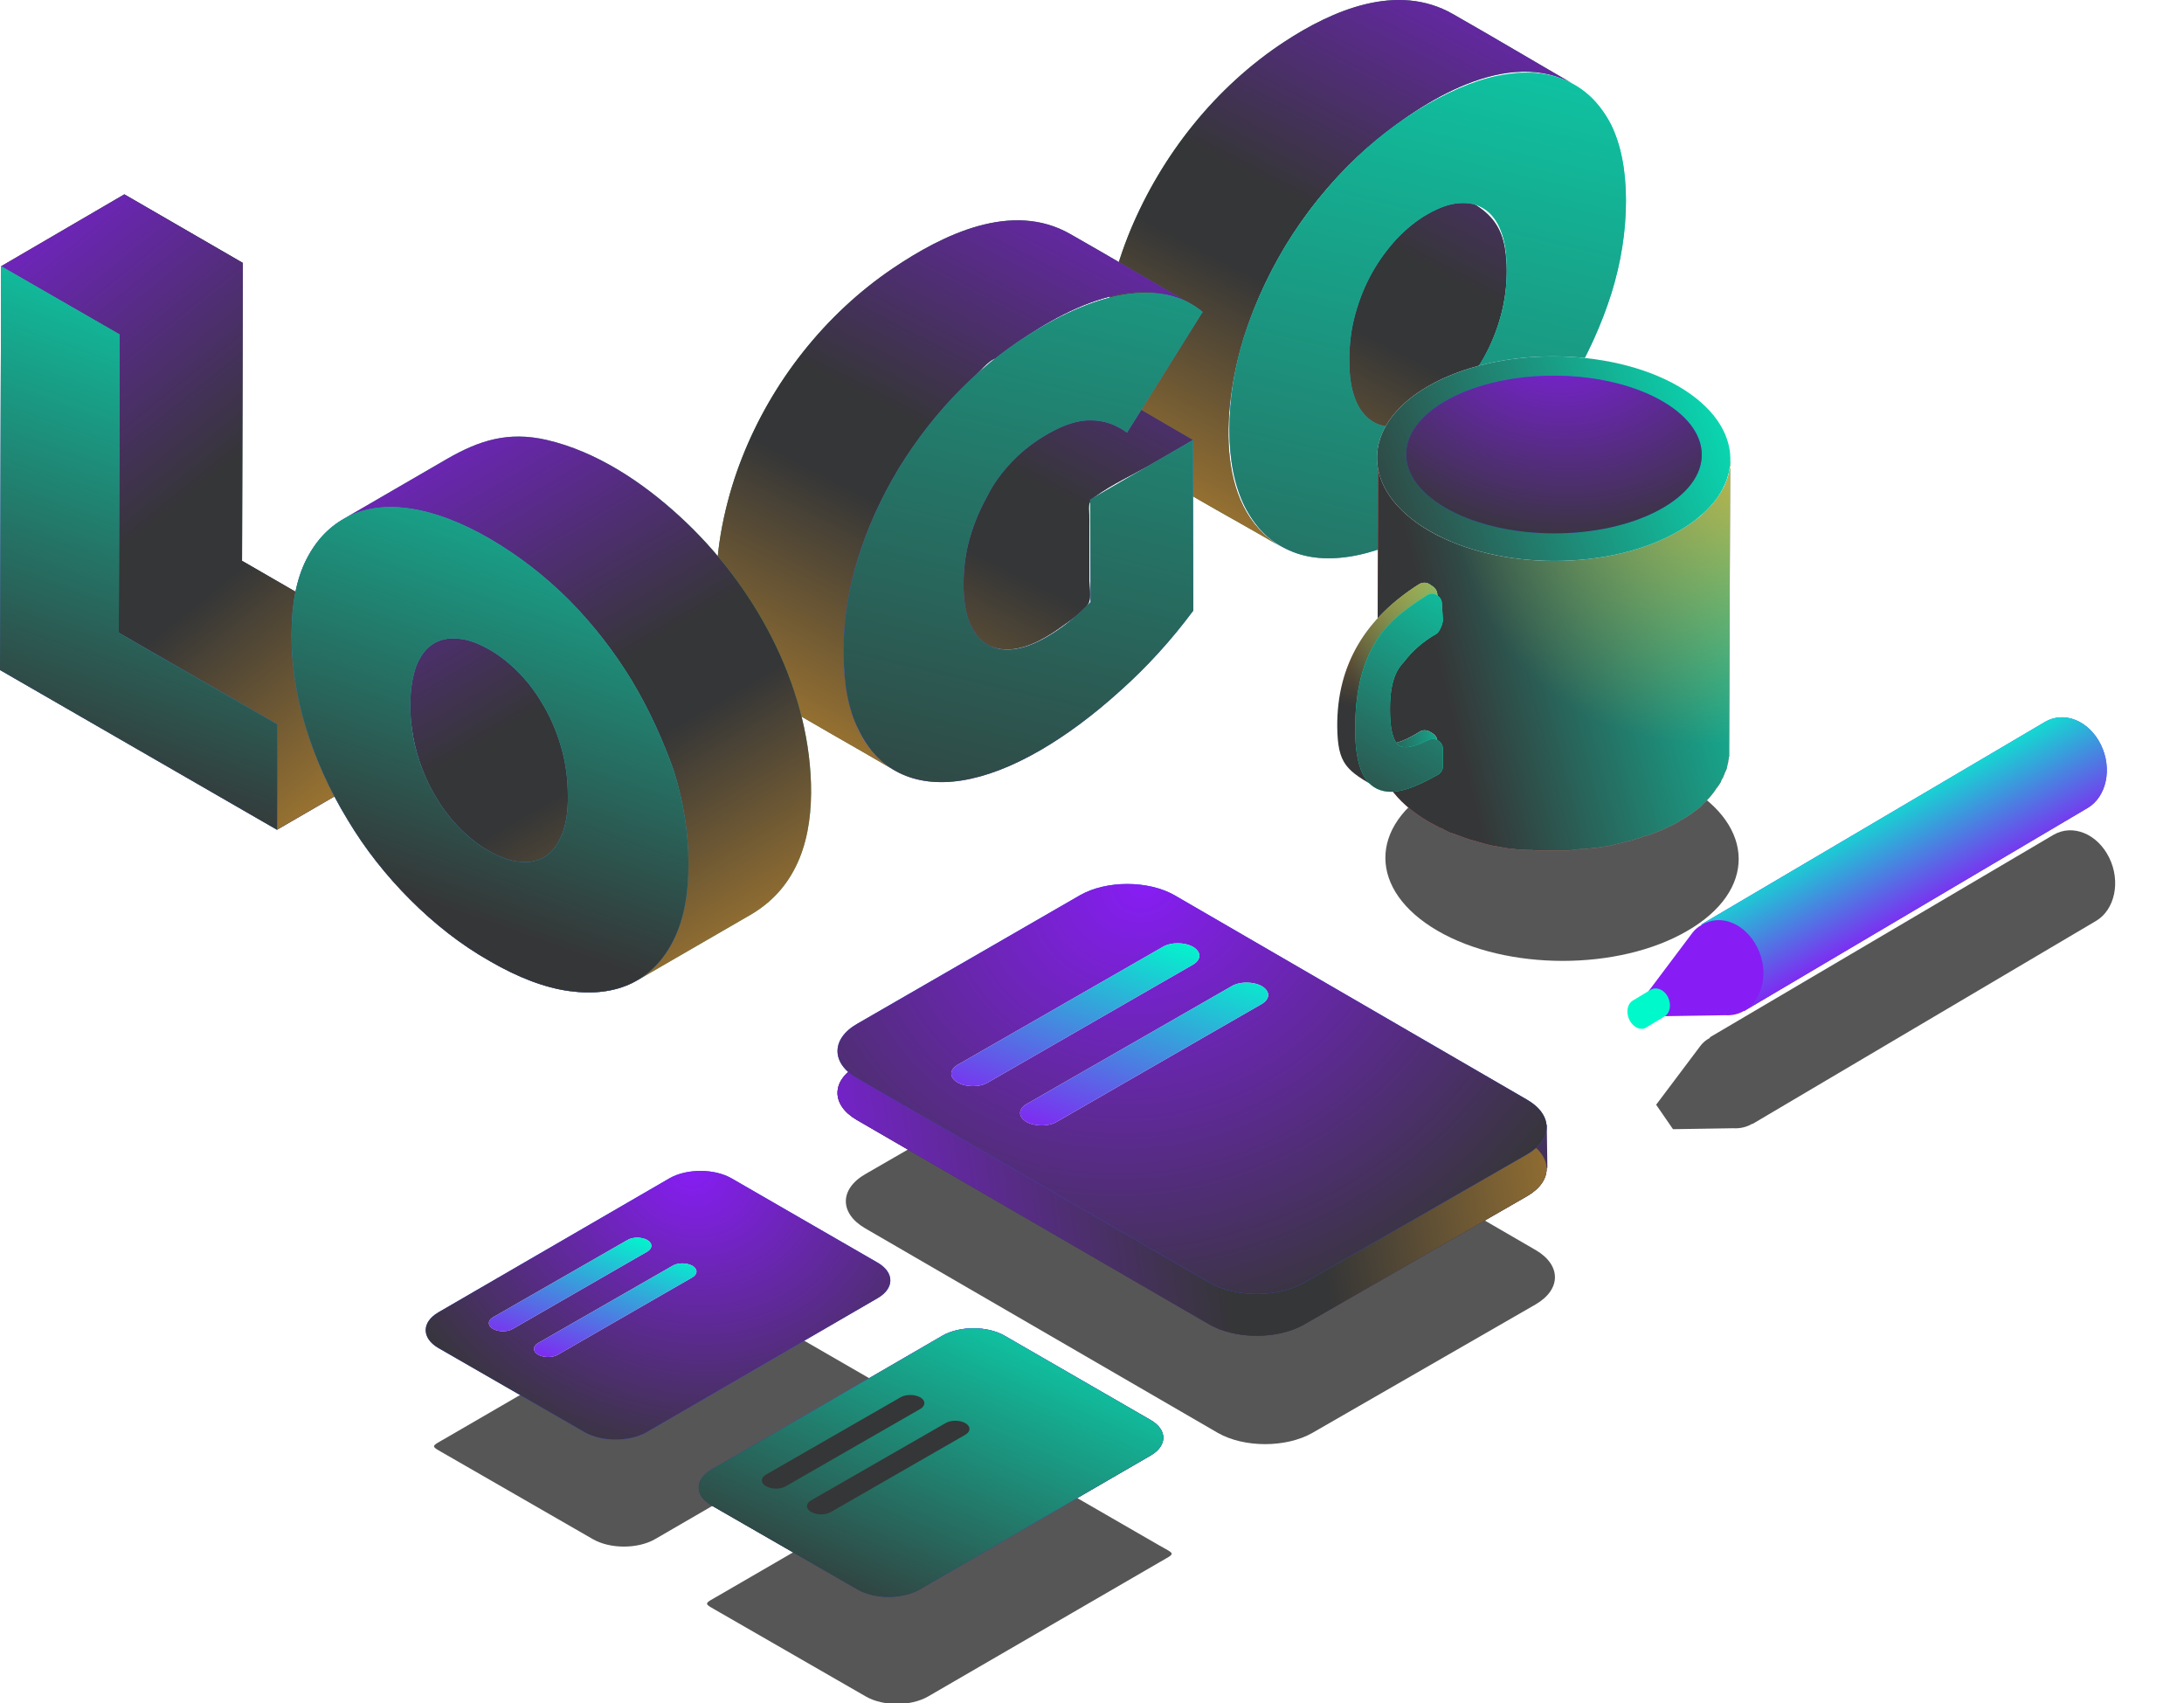
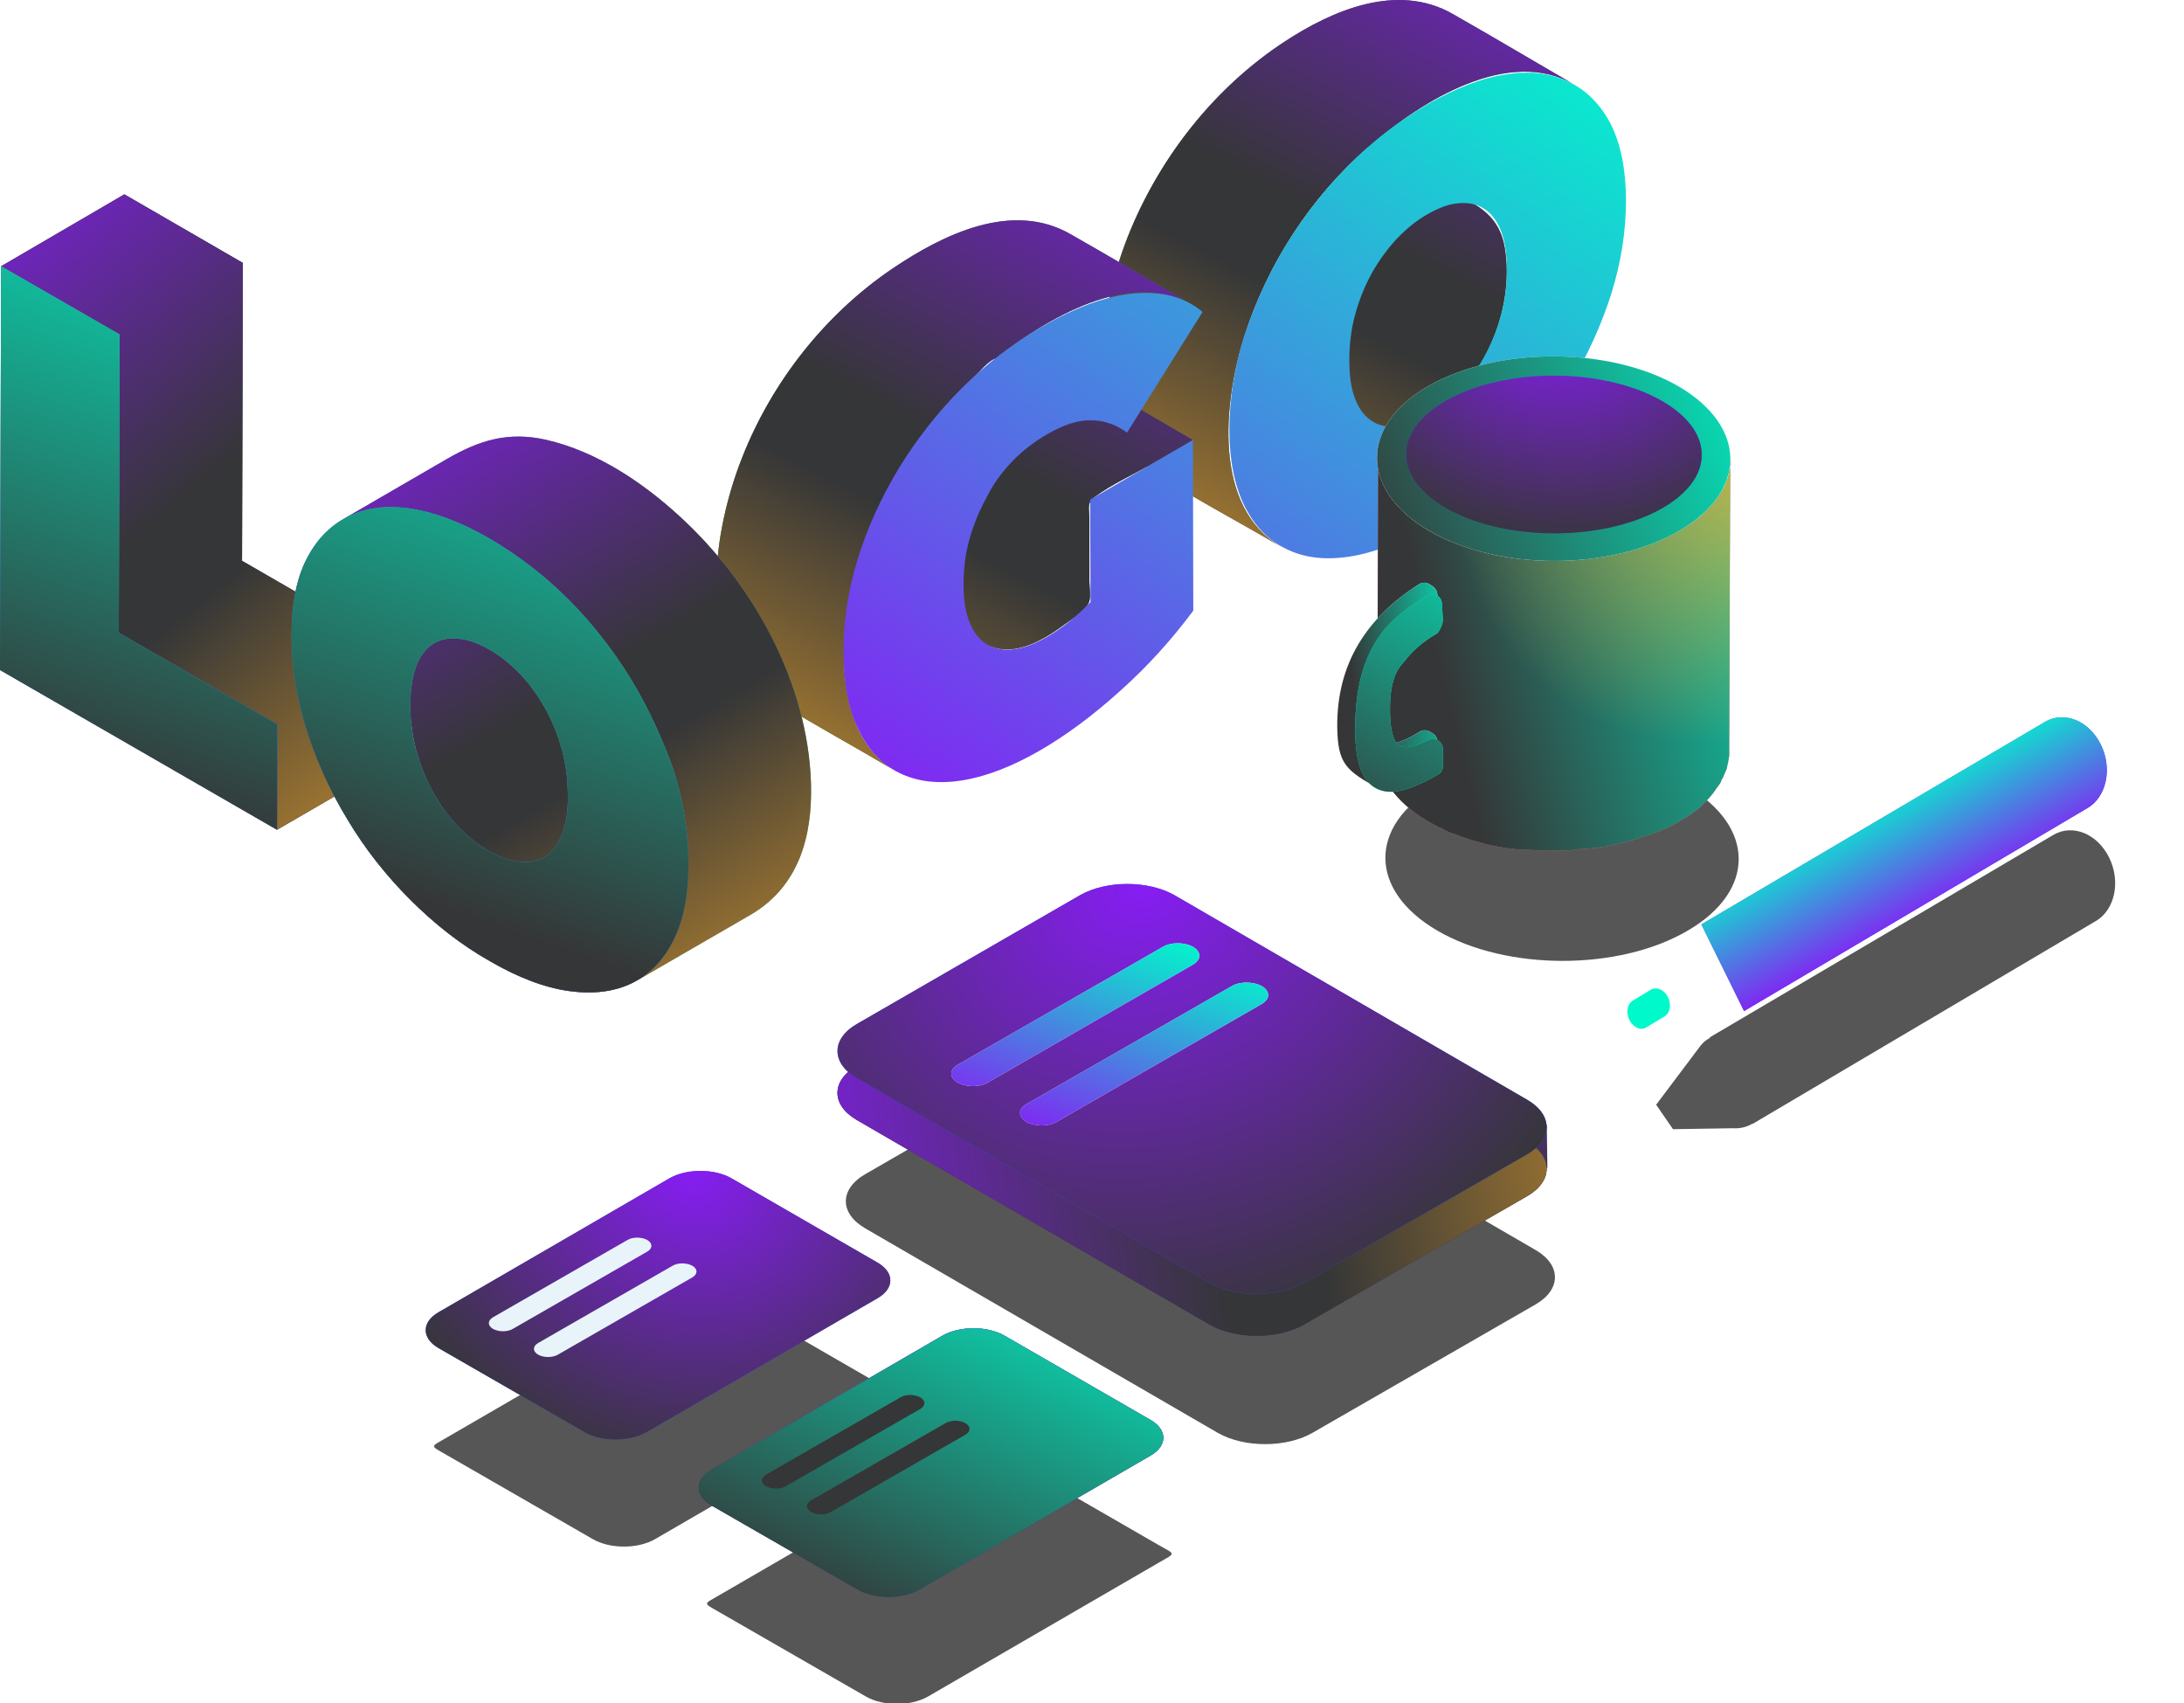
<svg xmlns="http://www.w3.org/2000/svg" width="472" height="368" viewBox="0 0 472 368" fill="none">
  <path d="M340.294 18.315C331.522 13.245 322.751 8.014 313.98 3.025C301.989 -3.815 288.067 2.14 277.526 9.06C262.719 18.798 251.131 33.363 244.29 49.779C238.014 64.908 232.702 91.464 249.199 102.006C258.132 107.72 267.627 112.709 276.801 118.1C261.994 109.49 264.489 86.716 268.835 72.875C273.824 57.102 283.239 42.617 295.712 31.754C299.253 36.824 298.77 44.307 297.644 50.101C296.517 55.654 294.264 60.965 290.884 65.472C286.78 71.105 277.204 80.037 269.478 75.611C275.916 79.313 282.354 83.095 288.792 86.797C293.54 89.533 298.126 93.556 303.92 92.108C312.933 89.774 319.774 80.761 322.992 72.392C325.246 66.598 326.211 59.999 325.246 53.803C324.521 49.136 322.268 46.239 318.405 43.986C311.083 39.721 303.76 35.455 296.437 31.19C307.139 21.936 326.05 9.946 340.294 18.315Z" fill="#377658" />
  <path d="M340.294 18.315C331.522 13.245 322.751 8.014 313.98 3.025C301.989 -3.815 288.067 2.14 277.526 9.06C262.719 18.798 251.131 33.363 244.29 49.779C238.014 64.908 232.702 91.464 249.199 102.006C258.132 107.72 267.627 112.709 276.801 118.1C261.994 109.49 264.489 86.716 268.835 72.875C273.824 57.102 283.239 42.617 295.712 31.754C299.253 36.824 298.77 44.307 297.644 50.101C296.517 55.654 294.264 60.965 290.884 65.472C286.78 71.105 277.204 80.037 269.478 75.611C275.916 79.313 282.354 83.095 288.792 86.797C293.54 89.533 298.126 93.556 303.92 92.108C312.933 89.774 319.774 80.761 322.992 72.392C325.246 66.598 326.211 59.999 325.246 53.803C324.521 49.136 322.268 46.239 318.405 43.986C311.083 39.721 303.76 35.455 296.437 31.19C307.139 21.936 326.05 9.946 340.294 18.315Z" fill="url(#paint0_linear_2222_1530)" />
  <path d="M257.81 95.086C249.843 90.419 241.796 85.751 233.829 81.164C233.105 80.762 231.496 79.314 230.691 79.314C229.001 79.314 227.311 81.889 225.621 82.21C222.966 82.613 218.218 78.589 215.643 77.141C226.104 68.933 244.13 57.988 257.569 65.794C248.797 60.724 240.106 55.574 231.335 50.585C218.701 43.342 203.813 50.665 192.949 57.988C178.303 67.886 166.796 82.532 160.358 98.949C154.403 113.997 149.655 140.472 166.152 150.612C175.085 156.084 184.339 161.154 193.352 166.465C183.373 160.671 181.844 147.554 182.488 137.173C183.132 126.551 186.351 116.25 191.179 106.835C196.007 97.581 202.365 89.051 210.009 81.969C211.056 81.003 213.792 77.624 215.24 77.463C216.045 77.382 217.011 78.106 217.896 78.67C220.229 80.038 222.563 81.406 224.816 82.693C220.229 85.349 215.562 88.004 210.975 90.66C209.768 91.384 208.641 91.626 208.32 92.833C207.676 94.925 208.32 98.466 208.32 100.639C208.32 103.938 208.32 107.318 208.32 110.617C208.32 114.078 208.481 114.399 205.584 116.975C201.077 120.998 192.547 127.275 186.029 123.493C192.225 126.631 198.18 130.574 204.215 134.035C208.159 136.368 213.067 140.553 217.976 140.312C222.322 140.151 226.587 137.495 229.967 135C231.496 133.874 234.956 131.701 235.439 129.85C235.761 128.643 235.439 126.792 235.439 125.585C235.439 121.159 235.439 116.653 235.439 112.227C235.439 109.813 234.795 108.605 236.646 107.318C240.267 104.662 244.693 102.65 248.636 100.397C251.775 98.627 254.833 96.856 257.81 95.086Z" fill="#377658" />
  <path d="M257.81 95.086C249.843 90.419 241.796 85.751 233.829 81.164C233.105 80.762 231.496 79.314 230.691 79.314C229.001 79.314 227.311 81.889 225.621 82.21C222.966 82.613 218.218 78.589 215.643 77.141C226.104 68.933 244.13 57.988 257.569 65.794C248.797 60.724 240.106 55.574 231.335 50.585C218.701 43.342 203.813 50.665 192.949 57.988C178.303 67.886 166.796 82.532 160.358 98.949C154.403 113.997 149.655 140.472 166.152 150.612C175.085 156.084 184.339 161.154 193.352 166.465C183.373 160.671 181.844 147.554 182.488 137.173C183.132 126.551 186.351 116.25 191.179 106.835C196.007 97.581 202.365 89.051 210.009 81.969C211.056 81.003 213.792 77.624 215.24 77.463C216.045 77.382 217.011 78.106 217.896 78.67C220.229 80.038 222.563 81.406 224.816 82.693C220.229 85.349 215.562 88.004 210.975 90.66C209.768 91.384 208.641 91.626 208.32 92.833C207.676 94.925 208.32 98.466 208.32 100.639C208.32 103.938 208.32 107.318 208.32 110.617C208.32 114.078 208.481 114.399 205.584 116.975C201.077 120.998 192.547 127.275 186.029 123.493C192.225 126.631 198.18 130.574 204.215 134.035C208.159 136.368 213.067 140.553 217.976 140.312C222.322 140.151 226.587 137.495 229.967 135C231.496 133.874 234.956 131.701 235.439 129.85C235.761 128.643 235.439 126.792 235.439 125.585C235.439 121.159 235.439 116.653 235.439 112.227C235.439 109.813 234.795 108.605 236.646 107.318C240.267 104.662 244.693 102.65 248.636 100.397C251.775 98.627 254.833 96.856 257.81 95.086Z" fill="url(#paint1_linear_2222_1530)" />
  <path d="M218.861 99.592C221.114 97.259 223.689 95.327 226.506 93.718C229.886 91.787 233.024 90.74 235.76 90.821C238.577 90.821 241.152 91.706 243.566 93.476L259.902 67.403C256.039 64.184 251.211 62.897 245.256 63.38C239.381 63.863 232.622 66.277 225.138 70.622C218.861 74.243 213.067 78.669 207.836 83.9C202.606 89.131 198.099 94.925 194.236 101.202C190.454 107.479 187.477 113.997 185.385 120.757C183.292 127.516 182.246 134.276 182.327 141.036C182.327 147.795 183.373 153.348 185.545 157.693C187.638 162.039 190.615 165.177 194.397 167.028C198.18 168.879 202.686 169.442 207.836 168.638C212.987 167.833 218.7 165.66 224.816 162.119C230.369 158.9 236.163 154.635 242.037 149.324C247.992 144.013 253.223 138.219 257.89 131.942L257.81 95.086L235.599 107.961L235.68 130.091C235.358 130.413 235.116 130.655 234.795 130.977C232.058 133.713 229.242 135.885 226.345 137.575C223.609 139.185 221.114 140.07 218.941 140.311C216.769 140.553 214.837 140.15 213.228 139.185C211.619 138.219 210.411 136.61 209.526 134.437C208.641 132.264 208.239 129.528 208.239 126.309C208.239 122.929 208.641 119.63 209.526 116.492C210.411 113.353 211.619 110.376 213.228 107.479C214.676 104.501 216.608 101.926 218.861 99.592ZM339.167 17.752C335.304 15.821 330.798 15.257 325.567 16.062C320.337 16.786 314.623 19.04 308.427 22.58C302.311 26.121 296.597 30.547 291.367 35.778C286.136 41.089 281.629 46.883 277.767 53.16C273.985 59.517 271.007 66.035 268.834 72.795C266.742 79.555 265.696 86.234 265.696 92.913C265.696 99.512 266.823 104.904 268.915 109.249C271.088 113.595 274.065 116.733 277.928 118.584C281.79 120.515 286.297 121.078 291.608 120.274C296.839 119.469 302.552 117.296 308.829 113.675C314.945 110.134 320.659 105.708 325.809 100.478C331.039 95.247 335.546 89.453 339.328 83.096C343.11 76.738 346.088 70.22 348.261 63.38C350.353 56.62 351.399 49.941 351.399 43.342C351.399 36.663 350.272 31.191 348.18 26.926C346.007 22.741 343.03 19.603 339.167 17.752ZM324.36 68.208C323.475 71.427 322.268 74.404 320.739 77.141C319.21 79.877 317.359 82.371 315.347 84.544C313.255 86.717 311.082 88.487 308.668 89.855C306.254 91.223 304.081 92.028 301.989 92.189C299.897 92.35 298.126 92.028 296.517 90.982C294.988 90.016 293.7 88.407 292.896 86.234C292.01 84.061 291.608 81.245 291.608 77.784C291.608 74.404 292.01 71.105 292.896 67.886C293.781 64.667 294.988 61.69 296.517 58.954C298.046 56.218 299.897 53.723 301.908 51.55C304.001 49.378 306.173 47.607 308.588 46.239C311.002 44.871 313.175 44.066 315.267 43.906C317.359 43.745 319.13 44.066 320.739 45.113C322.268 46.078 323.555 47.688 324.36 49.86C325.245 52.033 325.648 54.85 325.648 58.31C325.648 61.77 325.245 65.07 324.36 68.208Z" fill="url(#paint2_linear_2222_1530)" />
-   <path d="M218.861 99.592C221.114 97.259 223.689 95.327 226.506 93.718C229.886 91.787 233.024 90.74 235.76 90.821C238.577 90.821 241.152 91.706 243.566 93.476L259.902 67.403C256.039 64.184 251.211 62.897 245.256 63.38C239.381 63.863 232.622 66.277 225.138 70.622C218.861 74.243 213.067 78.669 207.836 83.9C202.606 89.131 198.099 94.925 194.236 101.202C190.454 107.479 187.477 113.997 185.385 120.757C183.292 127.516 182.246 134.276 182.327 141.036C182.327 147.795 183.373 153.348 185.545 157.693C187.638 162.039 190.615 165.177 194.397 167.028C198.18 168.879 202.686 169.442 207.836 168.638C212.987 167.833 218.7 165.66 224.816 162.119C230.369 158.9 236.163 154.635 242.037 149.324C247.992 144.013 253.223 138.219 257.89 131.942L257.81 95.086L235.599 107.961L235.68 130.091C235.358 130.413 235.116 130.655 234.795 130.977C232.058 133.713 229.242 135.885 226.345 137.575C223.609 139.185 221.114 140.07 218.941 140.311C216.769 140.553 214.837 140.15 213.228 139.185C211.619 138.219 210.411 136.61 209.526 134.437C208.641 132.264 208.239 129.528 208.239 126.309C208.239 122.929 208.641 119.63 209.526 116.492C210.411 113.353 211.619 110.376 213.228 107.479C214.676 104.501 216.608 101.926 218.861 99.592ZM339.167 17.752C335.304 15.821 330.798 15.257 325.567 16.062C320.337 16.786 314.623 19.04 308.427 22.58C302.311 26.121 296.597 30.547 291.367 35.778C286.136 41.089 281.629 46.883 277.767 53.16C273.985 59.517 271.007 66.035 268.834 72.795C266.742 79.555 265.696 86.234 265.696 92.913C265.696 99.512 266.823 104.904 268.915 109.249C271.088 113.595 274.065 116.733 277.928 118.584C281.79 120.515 286.297 121.078 291.608 120.274C296.839 119.469 302.552 117.296 308.829 113.675C314.945 110.134 320.659 105.708 325.809 100.478C331.039 95.247 335.546 89.453 339.328 83.096C343.11 76.738 346.088 70.22 348.261 63.38C350.353 56.62 351.399 49.941 351.399 43.342C351.399 36.663 350.272 31.191 348.18 26.926C346.007 22.741 343.03 19.603 339.167 17.752ZM324.36 68.208C323.475 71.427 322.268 74.404 320.739 77.141C319.21 79.877 317.359 82.371 315.347 84.544C313.255 86.717 311.082 88.487 308.668 89.855C306.254 91.223 304.081 92.028 301.989 92.189C299.897 92.35 298.126 92.028 296.517 90.982C294.988 90.016 293.7 88.407 292.896 86.234C292.01 84.061 291.608 81.245 291.608 77.784C291.608 74.404 292.01 71.105 292.896 67.886C293.781 64.667 294.988 61.69 296.517 58.954C298.046 56.218 299.897 53.723 301.908 51.55C304.001 49.378 306.173 47.607 308.588 46.239C311.002 44.871 313.175 44.066 315.267 43.906C317.359 43.745 319.13 44.066 320.739 45.113C322.268 46.078 323.555 47.688 324.36 49.86C325.245 52.033 325.648 54.85 325.648 58.31C325.648 61.77 325.245 65.07 324.36 68.208Z" fill="url(#paint3_linear_2222_1530)" />
  <path d="M52.306 121.185L52.467 56.807L26.877 42L0.24 57.531L25.83 72.258L25.669 136.716L59.951 156.512L59.87 179.286L86.507 163.835L86.587 140.981L52.306 121.185Z" fill="#4DA47A" />
  <path d="M52.306 121.185L52.467 56.807L26.877 42L0.24 57.531L25.83 72.258L25.669 136.716L59.951 156.512L59.87 179.286L86.507 163.835L86.587 140.981L52.306 121.185Z" fill="url(#paint4_linear_2222_1530)" />
  <path d="M52.306 121.185L52.467 56.807L26.877 42L0.24 57.531L25.83 72.258L25.669 136.716L59.951 156.512L59.87 179.286L86.507 163.835L86.587 140.981L52.306 121.185Z" fill="url(#paint5_linear_2222_1530)" />
  <path d="M175.267 169.307C174.624 147.579 162.794 126.173 147.022 111.688C138.894 104.204 128.915 97.525 118.052 95.031C109.843 93.18 103.647 95.111 96.646 99.135C89.082 103.48 81.598 107.906 74.033 112.252C88.357 103.963 81.356 130.197 117.891 125.047C110.326 129.473 101.152 132.209 93.588 136.635C86.828 140.578 88.035 150.235 89.001 157.316C90.289 167.214 95.6 177.193 103.888 182.826C108.636 186.045 115.557 190.31 120.707 187.332C129.237 182.424 135.755 174.618 144.205 169.709C135.675 174.698 125.294 163.673 121.351 157.477C117.891 152.005 115.798 145.728 115.396 139.29C115.155 134.703 115.316 129.231 118.293 125.449C131.651 137.037 141.871 152.971 146.297 170.111C123.846 185.803 151.126 203.99 137.365 212.037C145.734 207.209 154.023 202.381 162.392 197.552C172.692 191.436 175.589 180.653 175.267 169.307Z" fill="#52AF83" />
  <path d="M175.267 169.307C174.624 147.579 162.794 126.173 147.022 111.688C138.894 104.204 128.915 97.525 118.052 95.031C109.843 93.18 103.647 95.111 96.646 99.135C89.082 103.48 81.598 107.906 74.033 112.252C88.357 103.963 81.356 130.197 117.891 125.047C110.326 129.473 101.152 132.209 93.588 136.635C86.828 140.578 88.035 150.235 89.001 157.316C90.289 167.214 95.6 177.193 103.888 182.826C108.636 186.045 115.557 190.31 120.707 187.332C129.237 182.424 135.755 174.618 144.205 169.709C135.675 174.698 125.294 163.673 121.351 157.477C117.891 152.005 115.798 145.728 115.396 139.29C115.155 134.703 115.316 129.231 118.293 125.449C131.651 137.037 141.871 152.971 146.297 170.111C123.846 185.803 151.126 203.99 137.365 212.037C145.734 207.209 154.023 202.381 162.392 197.552C172.692 191.436 175.589 180.653 175.267 169.307Z" fill="url(#paint6_linear_2222_1530)" />
  <path d="M25.831 72.258L25.67 136.716L59.951 156.512L59.87 179.286L-0.001 144.763L0.24 57.531L25.831 72.258ZM136.561 147.097C132.698 140.74 128.191 134.946 123.041 129.715C117.81 124.484 112.097 120.058 105.901 116.437C99.785 112.896 94.071 110.723 88.841 109.919C83.61 109.114 79.023 109.677 75.241 111.609C71.378 113.54 68.4 116.598 66.228 120.863C64.055 125.128 63.009 130.6 63.009 137.279C63.009 143.878 64.055 150.557 66.147 157.317C68.24 164.077 71.217 170.675 75.08 177.033C78.862 183.39 83.449 189.184 88.68 194.415C93.91 199.645 99.624 204.152 105.901 207.693C112.016 211.233 117.73 213.406 122.961 214.13C128.191 214.855 132.698 214.291 136.561 212.44C140.423 210.509 143.401 207.451 145.573 203.106C147.746 198.76 148.792 193.288 148.792 186.77C148.792 180.091 147.746 173.411 145.654 166.652C143.32 159.973 140.343 153.454 136.561 147.097ZM121.432 180.332C120.547 182.505 119.339 184.114 117.81 185.08C116.282 186.046 114.431 186.448 112.338 186.206C110.246 186.046 108.073 185.241 105.659 183.873C103.245 182.505 101.072 180.734 98.98 178.562C96.888 176.389 95.117 173.894 93.588 171.158C92.059 168.422 90.852 165.445 89.967 162.226C89.082 159.007 88.68 155.707 88.68 152.328C88.68 148.948 89.162 146.131 89.967 143.878C90.852 141.705 92.059 140.096 93.588 139.13C95.117 138.165 96.968 137.762 99.06 138.004C101.153 138.165 103.325 138.969 105.74 140.337C108.154 141.705 110.327 143.476 112.419 145.648C114.511 147.821 116.282 150.316 117.81 153.052C119.339 155.788 120.547 158.765 121.432 161.984C122.317 165.203 122.719 168.503 122.719 171.882C122.8 175.343 122.317 178.159 121.432 180.332Z" fill="#30664C" />
  <path d="M25.831 72.258L25.67 136.716L59.951 156.512L59.87 179.286L-0.001 144.763L0.24 57.531L25.831 72.258ZM136.561 147.097C132.698 140.74 128.191 134.946 123.041 129.715C117.81 124.484 112.097 120.058 105.901 116.437C99.785 112.896 94.071 110.723 88.841 109.919C83.61 109.114 79.023 109.677 75.241 111.609C71.378 113.54 68.4 116.598 66.228 120.863C64.055 125.128 63.009 130.6 63.009 137.279C63.009 143.878 64.055 150.557 66.147 157.317C68.24 164.077 71.217 170.675 75.08 177.033C78.862 183.39 83.449 189.184 88.68 194.415C93.91 199.645 99.624 204.152 105.901 207.693C112.016 211.233 117.73 213.406 122.961 214.13C128.191 214.855 132.698 214.291 136.561 212.44C140.423 210.509 143.401 207.451 145.573 203.106C147.746 198.76 148.792 193.288 148.792 186.77C148.792 180.091 147.746 173.411 145.654 166.652C143.32 159.973 140.343 153.454 136.561 147.097ZM121.432 180.332C120.547 182.505 119.339 184.114 117.81 185.08C116.282 186.046 114.431 186.448 112.338 186.206C110.246 186.046 108.073 185.241 105.659 183.873C103.245 182.505 101.072 180.734 98.98 178.562C96.888 176.389 95.117 173.894 93.588 171.158C92.059 168.422 90.852 165.445 89.967 162.226C89.082 159.007 88.68 155.707 88.68 152.328C88.68 148.948 89.162 146.131 89.967 143.878C90.852 141.705 92.059 140.096 93.588 139.13C95.117 138.165 96.968 137.762 99.06 138.004C101.153 138.165 103.325 138.969 105.74 140.337C108.154 141.705 110.327 143.476 112.419 145.648C114.511 147.821 116.282 150.316 117.81 153.052C119.339 155.788 120.547 158.765 121.432 161.984C122.317 165.203 122.719 168.503 122.719 171.882C122.8 175.343 122.317 178.159 121.432 180.332Z" fill="url(#paint7_linear_2222_1530)" />
  <path d="M25.831 72.258L25.67 136.716L59.951 156.512L59.87 179.286L-0.001 144.763L0.24 57.531L25.831 72.258ZM136.561 147.097C132.698 140.74 128.191 134.946 123.041 129.715C117.81 124.484 112.097 120.058 105.901 116.437C99.785 112.896 94.071 110.723 88.841 109.919C83.61 109.114 79.023 109.677 75.241 111.609C71.378 113.54 68.4 116.598 66.228 120.863C64.055 125.128 63.009 130.6 63.009 137.279C63.009 143.878 64.055 150.557 66.147 157.317C68.24 164.077 71.217 170.675 75.08 177.033C78.862 183.39 83.449 189.184 88.68 194.415C93.91 199.645 99.624 204.152 105.901 207.693C112.016 211.233 117.73 213.406 122.961 214.13C128.191 214.855 132.698 214.291 136.561 212.44C140.423 210.509 143.401 207.451 145.573 203.106C147.746 198.76 148.792 193.288 148.792 186.77C148.792 180.091 147.746 173.411 145.654 166.652C143.32 159.973 140.343 153.454 136.561 147.097ZM121.432 180.332C120.547 182.505 119.339 184.114 117.81 185.08C116.282 186.046 114.431 186.448 112.338 186.206C110.246 186.046 108.073 185.241 105.659 183.873C103.245 182.505 101.072 180.734 98.98 178.562C96.888 176.389 95.117 173.894 93.588 171.158C92.059 168.422 90.852 165.445 89.967 162.226C89.082 159.007 88.68 155.707 88.68 152.328C88.68 148.948 89.162 146.131 89.967 143.878C90.852 141.705 92.059 140.096 93.588 139.13C95.117 138.165 96.968 137.762 99.06 138.004C101.153 138.165 103.325 138.969 105.74 140.337C108.154 141.705 110.327 143.476 112.419 145.648C114.511 147.821 116.282 150.316 117.81 153.052C119.339 155.788 120.547 158.765 121.432 161.984C122.317 165.203 122.719 168.503 122.719 171.882C122.8 175.343 122.317 178.159 121.432 180.332Z" fill="url(#paint8_linear_2222_1530)" />
  <path d="M334.418 252.35L334.283 243.046L328.604 240.215L322.519 245.473L325.494 251.946L334.418 252.35Z" fill="#45325C" />
  <g opacity="0.75" filter="url(#filter0_ddddf_2222_1530)">
    <path d="M185.276 229.238L233.413 201.462C239.092 198.226 248.151 198.226 253.83 201.462L330.091 245.688C335.635 248.924 335.635 254.183 330.091 257.419L281.819 285.195C276.14 288.431 267.081 288.431 261.402 285.195L185.141 240.969C179.597 237.733 179.597 232.474 185.276 229.238Z" fill="#1D1E1F" />
  </g>
  <path d="M185.276 230.238L233.413 202.462C239.092 199.226 248.151 199.226 253.83 202.462L330.091 246.688C335.635 249.924 335.635 255.183 330.091 258.419L281.819 286.195C276.14 289.431 267.081 289.431 261.402 286.195L185.141 241.969C179.597 238.733 179.597 233.474 185.276 230.238Z" fill="#353637" />
  <path d="M185.276 230.238L233.413 202.462C239.092 199.226 248.151 199.226 253.83 202.462L330.091 246.688C335.635 249.924 335.635 255.183 330.091 258.419L281.819 286.195C276.14 289.431 267.081 289.431 261.402 286.195L185.141 241.969C179.597 238.733 179.597 233.474 185.276 230.238Z" fill="url(#paint9_radial_2222_1530)" />
  <path d="M185.276 230.238L233.413 202.462C239.092 199.226 248.151 199.226 253.83 202.462L330.091 246.688C335.635 249.924 335.635 255.183 330.091 258.419L281.819 286.195C276.14 289.431 267.081 289.431 261.402 286.195L185.141 241.969C179.597 238.733 179.597 233.474 185.276 230.238Z" fill="url(#paint10_linear_2222_1530)" />
  <path d="M185.277 221.203L233.414 193.427C239.093 190.191 248.152 190.191 253.831 193.427L330.092 237.653C335.636 240.889 335.636 246.148 330.092 249.384L281.82 277.16C276.141 280.396 267.082 280.396 261.403 277.16L185.142 232.934C179.598 229.698 179.598 224.439 185.277 221.203Z" fill="#2F58FF" />
  <path d="M185.277 221.203L233.414 193.427C239.093 190.191 248.152 190.191 253.831 193.427L330.092 237.653C335.636 240.889 335.636 246.148 330.092 249.384L281.82 277.16C276.141 280.396 267.082 280.396 261.403 277.16L185.142 232.934C179.598 229.698 179.598 224.439 185.277 221.203Z" fill="url(#paint11_radial_2222_1530)" />
  <path d="M266.134 213.112C267.892 212.034 270.867 212.034 272.76 213.112C274.518 214.191 274.518 215.809 272.76 216.888L228.409 242.372C226.652 243.45 223.677 243.45 221.784 242.372C220.026 241.293 220.026 239.675 221.784 238.596L266.134 213.112ZM251.261 204.618C253.018 203.539 255.993 203.539 257.886 204.618C259.644 205.696 259.644 207.314 257.886 208.393L213.536 233.877C211.778 234.956 208.803 234.956 206.91 233.877C205.152 232.798 205.152 231.18 206.91 230.102L251.261 204.618Z" fill="#E8F4FA" />
  <path d="M266.134 213.112C267.892 212.034 270.867 212.034 272.76 213.112C274.518 214.191 274.518 215.809 272.76 216.888L228.409 242.372C226.652 243.45 223.677 243.45 221.784 242.372C220.026 241.293 220.026 239.675 221.784 238.596L266.134 213.112ZM251.261 204.618C253.018 203.539 255.993 203.539 257.886 204.618C259.644 205.696 259.644 207.314 257.886 208.393L213.536 233.877C211.778 234.956 208.803 234.956 206.91 233.877C205.152 232.798 205.152 231.18 206.91 230.102L251.261 204.618Z" fill="url(#paint12_linear_2222_1530)" />
  <g opacity="0.75" filter="url(#filter1_ddddf_2222_1530)">
    <path d="M189.616 275.433L158.075 257.233C154.354 255.112 148.417 255.112 144.696 257.233L94.725 286.212C91.093 288.333 91.093 287.847 94.725 289.967L126.356 308.168C130.077 310.288 136.013 310.288 139.734 308.168L189.705 279.188C193.338 277.068 193.338 277.554 189.616 275.433Z" fill="#1D1E1F" />
  </g>
  <path d="M189.615 272.791L158.074 254.59C154.353 252.47 148.416 252.47 144.695 254.59L94.725 283.57C91.092 285.69 91.092 289.136 94.725 291.256L126.355 309.457C130.076 311.577 136.012 311.577 139.733 309.457L189.704 280.477C193.337 278.357 193.337 274.911 189.615 272.791Z" fill="#2F58FF" />
  <path d="M189.615 272.791L158.074 254.59C154.353 252.47 148.416 252.47 144.695 254.59L94.725 283.57C91.092 285.69 91.092 289.136 94.725 291.256L126.355 309.457C130.076 311.577 136.012 311.577 139.733 309.457L189.704 280.477C193.337 278.357 193.337 274.911 189.615 272.791Z" fill="url(#paint13_radial_2222_1530)" />
  <path d="M145.321 273.512C146.473 272.805 148.422 272.805 149.663 273.512C150.814 274.219 150.814 275.279 149.663 275.986L120.602 292.685C119.45 293.391 117.501 293.391 116.26 292.685C115.108 291.978 115.108 290.918 116.26 290.211L145.321 273.512ZM135.575 267.946C136.727 267.239 138.676 267.239 139.916 267.946C141.068 268.653 141.068 269.713 139.916 270.42L110.856 287.118C109.704 287.825 107.755 287.825 106.514 287.118C105.362 286.412 105.362 285.351 106.514 284.645L135.575 267.946Z" fill="#E8F4FA" />
-   <path d="M145.321 273.512C146.473 272.805 148.422 272.805 149.663 273.512C150.814 274.219 150.814 275.279 149.663 275.986L120.602 292.685C119.45 293.391 117.501 293.391 116.26 292.685C115.108 291.978 115.108 290.918 116.26 290.211L145.321 273.512ZM135.575 267.946C136.727 267.239 138.676 267.239 139.916 267.946C141.068 268.653 141.068 269.713 139.916 270.42L110.856 287.118C109.704 287.825 107.755 287.825 106.514 287.118C105.362 286.412 105.362 285.351 106.514 284.645L135.575 267.946Z" fill="url(#paint14_linear_2222_1530)" />
  <g opacity="0.75" filter="url(#filter2_ddddf_2222_1530)">
    <path d="M248.616 309.433L217.075 291.233C213.354 289.112 207.417 289.112 203.696 291.233L153.725 320.212C150.093 322.333 150.093 321.847 153.725 323.967L185.356 342.168C189.077 344.288 195.013 344.288 198.734 342.168L248.705 313.188C252.338 311.068 252.338 311.554 248.616 309.433Z" fill="#1D1E1F" />
  </g>
  <path d="M248.615 306.791L217.074 288.59C213.353 286.47 207.416 286.47 203.695 288.59L153.724 317.57C150.092 319.69 150.092 323.136 153.724 325.256L185.355 343.457C189.076 345.577 195.012 345.577 198.733 343.457L248.704 314.477C252.337 312.357 252.337 308.911 248.615 306.791Z" fill="#2F58FF" />
  <path d="M248.615 306.791L217.074 288.59C213.353 286.47 207.416 286.47 203.695 288.59L153.724 317.57C150.092 319.69 150.092 323.136 153.724 325.256L185.355 343.457C189.076 345.577 195.012 345.577 198.733 343.457L248.704 314.477C252.337 312.357 252.337 308.911 248.615 306.791Z" fill="url(#paint15_radial_2222_1530)" />
  <path d="M248.615 306.791L217.074 288.59C213.353 286.47 207.416 286.47 203.695 288.59L153.724 317.57C150.092 319.69 150.092 323.136 153.724 325.256L185.355 343.457C189.076 345.577 195.012 345.577 198.733 343.457L248.704 314.477C252.337 312.357 252.337 308.911 248.615 306.791Z" fill="url(#paint16_linear_2222_1530)" />
  <path d="M204.321 307.512C205.473 306.805 207.422 306.805 208.663 307.512C209.814 308.219 209.814 309.279 208.663 309.986L179.602 326.685C178.45 327.391 176.501 327.391 175.26 326.685C174.108 325.978 174.108 324.918 175.26 324.211L204.321 307.512ZM194.575 301.946C195.727 301.239 197.676 301.239 198.916 301.946C200.068 302.653 200.068 303.713 198.916 304.42L169.856 321.118C168.704 321.825 166.755 321.825 165.514 321.118C164.362 320.412 164.362 319.351 165.514 318.645L194.575 301.946Z" fill="#353637" />
  <g opacity="0.75" filter="url(#filter3_ddddf_2222_1530)">
    <path d="M362.69 145.436C377.628 154.123 377.733 168.107 362.902 176.689C348.07 185.376 323.809 185.376 308.871 176.689C293.934 168.002 293.828 154.017 308.66 145.436C323.491 136.855 347.752 136.855 362.69 145.436Z" fill="#1D1E1F" />
  </g>
  <path d="M374.026 99.857C374.026 100.069 374.026 100.281 374.026 100.387C374.026 100.599 374.026 100.705 373.921 100.917C373.921 101.129 373.815 101.34 373.815 101.446C373.815 101.658 373.709 101.764 373.709 101.976C373.709 102.188 373.603 102.4 373.603 102.506C373.603 102.718 373.497 102.824 373.497 103.036C373.391 103.247 373.391 103.353 373.285 103.565C373.179 103.777 373.179 103.883 373.073 104.095C372.967 104.307 372.967 104.519 372.861 104.625C372.755 104.837 372.755 104.942 372.649 105.154C372.543 105.366 372.437 105.578 372.331 105.684C372.225 105.79 372.12 106.002 372.12 106.108C372.014 106.32 371.802 106.532 371.696 106.744C371.59 106.849 371.484 107.061 371.378 107.167C371.166 107.379 371.06 107.697 370.848 107.909C370.742 108.015 370.742 108.121 370.636 108.227C370.318 108.65 370.001 108.968 369.683 109.392C369.577 109.498 369.471 109.604 369.365 109.71C369.047 110.028 368.835 110.24 368.517 110.557C368.412 110.663 368.2 110.769 368.094 110.981C367.882 111.193 367.776 111.299 367.564 111.511C367.352 111.617 367.246 111.829 367.034 111.935C366.822 112.041 366.611 112.252 366.399 112.358C366.187 112.464 365.975 112.676 365.869 112.782C365.657 112.888 365.445 113.1 365.233 113.206C365.021 113.312 364.81 113.524 364.598 113.63C364.386 113.736 364.174 113.948 363.856 114.053C363.538 114.265 363.326 114.371 363.009 114.583C362.479 114.901 361.843 115.219 361.208 115.537C360.996 115.643 360.89 115.749 360.678 115.749C360.254 115.96 359.724 116.172 359.301 116.384C359.089 116.49 358.983 116.49 358.771 116.596C358.135 116.914 357.5 117.126 356.864 117.338C356.758 117.338 356.652 117.444 356.546 117.444C356.016 117.655 355.487 117.867 354.851 117.973C354.639 118.079 354.427 118.079 354.109 118.185C353.792 118.291 353.474 118.397 353.156 118.503C352.944 118.609 352.626 118.609 352.414 118.715C352.097 118.821 351.779 118.927 351.461 118.927C351.143 119.033 350.931 119.033 350.613 119.139C350.296 119.245 349.978 119.245 349.66 119.351C349.342 119.456 349.13 119.456 348.812 119.562C348.495 119.668 348.177 119.668 347.859 119.774C347.647 119.774 347.329 119.88 347.117 119.88C346.376 119.986 345.634 120.092 344.998 120.198C344.893 120.198 344.787 120.198 344.681 120.198C344.045 120.304 343.409 120.41 342.774 120.41C342.562 120.41 342.244 120.41 342.032 120.516C341.608 120.516 341.185 120.622 340.761 120.622C340.549 120.622 340.231 120.622 340.019 120.728C339.595 120.728 339.172 120.728 338.748 120.834C338.536 120.834 338.218 120.834 338.006 120.834C337.583 120.834 337.265 120.834 336.841 120.834C336.629 120.834 336.311 120.834 336.099 120.834C335.676 120.834 335.252 120.834 334.934 120.834C334.722 120.834 334.51 120.834 334.192 120.834C333.875 120.834 333.451 120.834 333.133 120.834C332.921 120.834 332.603 120.834 332.391 120.834C331.968 120.834 331.65 120.834 331.226 120.728C331.014 120.728 330.802 120.728 330.59 120.728C330.061 120.728 329.637 120.622 329.213 120.622C329.107 120.622 328.895 120.622 328.789 120.622C328.154 120.516 327.518 120.516 326.988 120.41C326.882 120.41 326.777 120.41 326.671 120.41C326.141 120.304 325.611 120.304 325.081 120.198C324.87 120.198 324.658 120.092 324.446 120.092C324.022 119.986 323.704 119.986 323.28 119.88C323.069 119.88 322.857 119.774 322.645 119.774C322.221 119.668 321.797 119.562 321.373 119.456C321.162 119.351 320.95 119.351 320.632 119.245C320.208 119.139 319.89 119.033 319.467 118.927C319.255 118.821 319.043 118.821 318.831 118.715C318.195 118.503 317.666 118.397 317.03 118.185C316.924 118.185 316.818 118.079 316.712 118.079C316.076 117.867 315.335 117.55 314.699 117.338C314.381 117.232 314.169 117.126 313.852 117.02C313.64 116.914 313.428 116.808 313.216 116.808C312.898 116.702 312.58 116.596 312.368 116.384C312.157 116.278 311.945 116.172 311.839 116.172C311.521 116.066 311.203 115.854 310.885 115.749C310.779 115.643 310.567 115.643 310.462 115.537C310.038 115.325 309.508 115.007 309.084 114.795C305.8 112.888 303.257 110.769 301.351 108.439C300.821 107.803 300.397 107.061 299.973 106.426C299.761 106.108 299.55 105.79 299.444 105.366C298.384 103.247 297.854 101.129 297.854 99.01L297.643 161.833C297.643 167.554 301.351 173.275 308.872 177.618C309.296 177.83 309.826 178.148 310.25 178.36C310.356 178.466 310.567 178.466 310.673 178.572C310.991 178.784 311.309 178.89 311.627 178.996C311.839 179.102 312.051 179.208 312.157 179.313C312.474 179.419 312.792 179.631 313.004 179.737C313.216 179.843 313.428 179.949 313.64 179.949C313.852 180.055 314.064 180.161 314.275 180.161C314.381 180.161 314.381 180.161 314.487 180.267C315.123 180.479 315.865 180.797 316.5 181.009C316.606 181.009 316.712 181.114 316.818 181.114C317.454 181.326 317.983 181.538 318.619 181.644C318.725 181.644 318.831 181.75 318.937 181.75C319.043 181.75 319.149 181.856 319.255 181.856C319.678 181.962 319.996 182.068 320.42 182.174C320.632 182.28 320.844 182.28 321.162 182.386C321.585 182.492 322.009 182.598 322.433 182.704C322.645 182.704 322.751 182.81 322.963 182.81H323.069C323.492 182.915 323.81 182.916 324.234 183.021C324.446 183.021 324.658 183.127 324.87 183.127C325.399 183.233 325.929 183.339 326.459 183.339C326.565 183.339 326.671 183.339 326.671 183.339C327.306 183.445 327.836 183.551 328.472 183.551C328.578 183.551 328.789 183.551 328.895 183.551C329.425 183.551 329.849 183.657 330.379 183.657C330.59 183.657 330.802 183.657 331.014 183.657C331.438 183.657 331.756 183.763 332.18 183.763C332.391 183.763 332.709 183.763 332.921 183.763C333.239 183.763 333.663 183.763 333.981 183.763H334.086C334.298 183.763 334.51 183.763 334.722 183.763C335.146 183.763 335.57 183.763 335.887 183.763C336.099 183.763 336.417 183.763 336.629 183.763C336.947 183.763 337.371 183.763 337.688 183.763C337.794 183.763 337.794 183.763 337.9 183.763C338.112 183.763 338.218 183.763 338.43 183.763C338.854 183.763 339.278 183.763 339.701 183.657C339.913 183.657 340.231 183.657 340.443 183.551C340.867 183.551 341.291 183.445 341.714 183.445C341.82 183.445 342.032 183.445 342.138 183.445C342.244 183.445 342.35 183.445 342.456 183.445C343.092 183.339 343.727 183.339 344.363 183.233C344.469 183.233 344.575 183.233 344.681 183.233C345.422 183.127 346.164 183.021 346.799 182.915C346.905 182.915 346.905 182.915 347.011 182.915C347.223 182.915 347.435 182.81 347.541 182.81C347.859 182.704 348.177 182.704 348.495 182.598C348.812 182.492 349.024 182.492 349.342 182.386C349.66 182.28 349.978 182.28 350.296 182.174C350.613 182.068 350.825 182.068 351.143 181.962C351.461 181.856 351.779 181.75 352.097 181.75C352.308 181.644 352.626 181.644 352.838 181.538C353.156 181.432 353.474 181.326 353.792 181.22C353.898 181.22 354.109 181.114 354.215 181.114C354.321 181.114 354.427 181.009 354.533 181.009C355.063 180.797 355.593 180.585 356.228 180.479C356.334 180.479 356.44 180.373 356.546 180.373C357.182 180.161 357.817 179.843 358.453 179.631C358.665 179.525 358.771 179.525 358.983 179.419C359.512 179.208 359.936 178.996 360.36 178.784C360.572 178.678 360.678 178.572 360.89 178.572C361.525 178.254 362.055 177.936 362.691 177.618C362.797 177.512 363.009 177.407 363.114 177.301C363.22 177.195 363.432 177.089 363.538 177.089C363.75 176.983 363.962 176.771 364.28 176.665C364.492 176.559 364.704 176.347 364.915 176.241C365.127 176.135 365.339 175.923 365.551 175.817C365.763 175.711 365.975 175.5 366.081 175.394C366.293 175.288 366.505 175.076 366.716 174.97C366.928 174.864 367.034 174.652 367.246 174.546C367.458 174.334 367.67 174.228 367.776 174.016C367.882 173.91 367.882 173.91 367.988 173.805C368.094 173.699 368.094 173.699 368.2 173.593C368.517 173.275 368.835 173.063 369.047 172.745C369.153 172.639 369.259 172.533 369.365 172.427C369.683 172.004 370.001 171.686 370.318 171.262C370.424 171.156 370.424 171.05 370.53 170.944C370.742 170.732 370.848 170.414 371.06 170.203C371.166 170.097 371.272 169.885 371.378 169.779C371.484 169.567 371.696 169.355 371.802 169.143C371.802 169.037 371.908 169.037 371.908 168.931C371.908 168.825 372.014 168.719 372.014 168.613C372.12 168.401 372.225 168.19 372.331 168.084C372.437 167.872 372.437 167.766 372.543 167.554C372.649 167.342 372.755 167.13 372.755 167.024C372.755 166.918 372.861 166.812 372.861 166.812C372.861 166.706 372.861 166.706 372.967 166.6C373.073 166.389 373.073 166.283 373.179 166.071C373.179 165.859 373.285 165.753 373.285 165.541C373.285 165.329 373.391 165.223 373.391 165.011C373.391 164.905 373.497 164.799 373.497 164.694C373.497 164.588 373.497 164.588 373.497 164.482C373.497 164.27 373.603 164.058 373.603 163.952C373.603 163.74 373.603 163.634 373.709 163.422C373.709 163.21 373.709 162.998 373.709 162.893C373.709 162.787 373.709 162.681 373.709 162.575C373.709 162.469 373.709 162.363 373.709 162.257L373.921 99.433C374.026 99.433 374.026 99.645 374.026 99.857Z" fill="#FB7070" />
  <path d="M374.026 99.857C374.026 100.069 374.026 100.281 374.026 100.387C374.026 100.599 374.026 100.705 373.921 100.917C373.921 101.129 373.815 101.34 373.815 101.446C373.815 101.658 373.709 101.764 373.709 101.976C373.709 102.188 373.603 102.4 373.603 102.506C373.603 102.718 373.497 102.824 373.497 103.036C373.391 103.247 373.391 103.353 373.285 103.565C373.179 103.777 373.179 103.883 373.073 104.095C372.967 104.307 372.967 104.519 372.861 104.625C372.755 104.837 372.755 104.942 372.649 105.154C372.543 105.366 372.437 105.578 372.331 105.684C372.225 105.79 372.12 106.002 372.12 106.108C372.014 106.32 371.802 106.532 371.696 106.744C371.59 106.849 371.484 107.061 371.378 107.167C371.166 107.379 371.06 107.697 370.848 107.909C370.742 108.015 370.742 108.121 370.636 108.227C370.318 108.65 370.001 108.968 369.683 109.392C369.577 109.498 369.471 109.604 369.365 109.71C369.047 110.028 368.835 110.24 368.517 110.557C368.412 110.663 368.2 110.769 368.094 110.981C367.882 111.193 367.776 111.299 367.564 111.511C367.352 111.617 367.246 111.829 367.034 111.935C366.822 112.041 366.611 112.252 366.399 112.358C366.187 112.464 365.975 112.676 365.869 112.782C365.657 112.888 365.445 113.1 365.233 113.206C365.021 113.312 364.81 113.524 364.598 113.63C364.386 113.736 364.174 113.948 363.856 114.053C363.538 114.265 363.326 114.371 363.009 114.583C362.479 114.901 361.843 115.219 361.208 115.537C360.996 115.643 360.89 115.749 360.678 115.749C360.254 115.96 359.724 116.172 359.301 116.384C359.089 116.49 358.983 116.49 358.771 116.596C358.135 116.914 357.5 117.126 356.864 117.338C356.758 117.338 356.652 117.444 356.546 117.444C356.016 117.655 355.487 117.867 354.851 117.973C354.639 118.079 354.427 118.079 354.109 118.185C353.792 118.291 353.474 118.397 353.156 118.503C352.944 118.609 352.626 118.609 352.414 118.715C352.097 118.821 351.779 118.927 351.461 118.927C351.143 119.033 350.931 119.033 350.613 119.139C350.296 119.245 349.978 119.245 349.66 119.351C349.342 119.456 349.13 119.456 348.812 119.562C348.495 119.668 348.177 119.668 347.859 119.774C347.647 119.774 347.329 119.88 347.117 119.88C346.376 119.986 345.634 120.092 344.998 120.198C344.893 120.198 344.787 120.198 344.681 120.198C344.045 120.304 343.409 120.41 342.774 120.41C342.562 120.41 342.244 120.41 342.032 120.516C341.608 120.516 341.185 120.622 340.761 120.622C340.549 120.622 340.231 120.622 340.019 120.728C339.595 120.728 339.172 120.728 338.748 120.834C338.536 120.834 338.218 120.834 338.006 120.834C337.583 120.834 337.265 120.834 336.841 120.834C336.629 120.834 336.311 120.834 336.099 120.834C335.676 120.834 335.252 120.834 334.934 120.834C334.722 120.834 334.51 120.834 334.192 120.834C333.875 120.834 333.451 120.834 333.133 120.834C332.921 120.834 332.603 120.834 332.391 120.834C331.968 120.834 331.65 120.834 331.226 120.728C331.014 120.728 330.802 120.728 330.59 120.728C330.061 120.728 329.637 120.622 329.213 120.622C329.107 120.622 328.895 120.622 328.789 120.622C328.154 120.516 327.518 120.516 326.988 120.41C326.882 120.41 326.777 120.41 326.671 120.41C326.141 120.304 325.611 120.304 325.081 120.198C324.87 120.198 324.658 120.092 324.446 120.092C324.022 119.986 323.704 119.986 323.28 119.88C323.069 119.88 322.857 119.774 322.645 119.774C322.221 119.668 321.797 119.562 321.373 119.456C321.162 119.351 320.95 119.351 320.632 119.245C320.208 119.139 319.89 119.033 319.467 118.927C319.255 118.821 319.043 118.821 318.831 118.715C318.195 118.503 317.666 118.397 317.03 118.185C316.924 118.185 316.818 118.079 316.712 118.079C316.076 117.867 315.335 117.55 314.699 117.338C314.381 117.232 314.169 117.126 313.852 117.02C313.64 116.914 313.428 116.808 313.216 116.808C312.898 116.702 312.58 116.596 312.368 116.384C312.157 116.278 311.945 116.172 311.839 116.172C311.521 116.066 311.203 115.854 310.885 115.749C310.779 115.643 310.567 115.643 310.462 115.537C310.038 115.325 309.508 115.007 309.084 114.795C305.8 112.888 303.257 110.769 301.351 108.439C300.821 107.803 300.397 107.061 299.973 106.426C299.761 106.108 299.55 105.79 299.444 105.366C298.384 103.247 297.854 101.129 297.854 99.01L297.643 161.833C297.643 167.554 301.351 173.275 308.872 177.618C309.296 177.83 309.826 178.148 310.25 178.36C310.356 178.466 310.567 178.466 310.673 178.572C310.991 178.784 311.309 178.89 311.627 178.996C311.839 179.102 312.051 179.208 312.157 179.313C312.474 179.419 312.792 179.631 313.004 179.737C313.216 179.843 313.428 179.949 313.64 179.949C313.852 180.055 314.064 180.161 314.275 180.161C314.381 180.161 314.381 180.161 314.487 180.267C315.123 180.479 315.865 180.797 316.5 181.009C316.606 181.009 316.712 181.114 316.818 181.114C317.454 181.326 317.983 181.538 318.619 181.644C318.725 181.644 318.831 181.75 318.937 181.75C319.043 181.75 319.149 181.856 319.255 181.856C319.678 181.962 319.996 182.068 320.42 182.174C320.632 182.28 320.844 182.28 321.162 182.386C321.585 182.492 322.009 182.598 322.433 182.704C322.645 182.704 322.751 182.81 322.963 182.81H323.069C323.492 182.915 323.81 182.916 324.234 183.021C324.446 183.021 324.658 183.127 324.87 183.127C325.399 183.233 325.929 183.339 326.459 183.339C326.565 183.339 326.671 183.339 326.671 183.339C327.306 183.445 327.836 183.551 328.472 183.551C328.578 183.551 328.789 183.551 328.895 183.551C329.425 183.551 329.849 183.657 330.379 183.657C330.59 183.657 330.802 183.657 331.014 183.657C331.438 183.657 331.756 183.763 332.18 183.763C332.391 183.763 332.709 183.763 332.921 183.763C333.239 183.763 333.663 183.763 333.981 183.763H334.086C334.298 183.763 334.51 183.763 334.722 183.763C335.146 183.763 335.57 183.763 335.887 183.763C336.099 183.763 336.417 183.763 336.629 183.763C336.947 183.763 337.371 183.763 337.688 183.763C337.794 183.763 337.794 183.763 337.9 183.763C338.112 183.763 338.218 183.763 338.43 183.763C338.854 183.763 339.278 183.763 339.701 183.657C339.913 183.657 340.231 183.657 340.443 183.551C340.867 183.551 341.291 183.445 341.714 183.445C341.82 183.445 342.032 183.445 342.138 183.445C342.244 183.445 342.35 183.445 342.456 183.445C343.092 183.339 343.727 183.339 344.363 183.233C344.469 183.233 344.575 183.233 344.681 183.233C345.422 183.127 346.164 183.021 346.799 182.915C346.905 182.915 346.905 182.915 347.011 182.915C347.223 182.915 347.435 182.81 347.541 182.81C347.859 182.704 348.177 182.704 348.495 182.598C348.812 182.492 349.024 182.492 349.342 182.386C349.66 182.28 349.978 182.28 350.296 182.174C350.613 182.068 350.825 182.068 351.143 181.962C351.461 181.856 351.779 181.75 352.097 181.75C352.308 181.644 352.626 181.644 352.838 181.538C353.156 181.432 353.474 181.326 353.792 181.22C353.898 181.22 354.109 181.114 354.215 181.114C354.321 181.114 354.427 181.009 354.533 181.009C355.063 180.797 355.593 180.585 356.228 180.479C356.334 180.479 356.44 180.373 356.546 180.373C357.182 180.161 357.817 179.843 358.453 179.631C358.665 179.525 358.771 179.525 358.983 179.419C359.512 179.208 359.936 178.996 360.36 178.784C360.572 178.678 360.678 178.572 360.89 178.572C361.525 178.254 362.055 177.936 362.691 177.618C362.797 177.512 363.009 177.407 363.114 177.301C363.22 177.195 363.432 177.089 363.538 177.089C363.75 176.983 363.962 176.771 364.28 176.665C364.492 176.559 364.704 176.347 364.915 176.241C365.127 176.135 365.339 175.923 365.551 175.817C365.763 175.711 365.975 175.5 366.081 175.394C366.293 175.288 366.505 175.076 366.716 174.97C366.928 174.864 367.034 174.652 367.246 174.546C367.458 174.334 367.67 174.228 367.776 174.016C367.882 173.91 367.882 173.91 367.988 173.805C368.094 173.699 368.094 173.699 368.2 173.593C368.517 173.275 368.835 173.063 369.047 172.745C369.153 172.639 369.259 172.533 369.365 172.427C369.683 172.004 370.001 171.686 370.318 171.262C370.424 171.156 370.424 171.05 370.53 170.944C370.742 170.732 370.848 170.414 371.06 170.203C371.166 170.097 371.272 169.885 371.378 169.779C371.484 169.567 371.696 169.355 371.802 169.143C371.802 169.037 371.908 169.037 371.908 168.931C371.908 168.825 372.014 168.719 372.014 168.613C372.12 168.401 372.225 168.19 372.331 168.084C372.437 167.872 372.437 167.766 372.543 167.554C372.649 167.342 372.755 167.13 372.755 167.024C372.755 166.918 372.861 166.812 372.861 166.812C372.861 166.706 372.861 166.706 372.967 166.6C373.073 166.389 373.073 166.283 373.179 166.071C373.179 165.859 373.285 165.753 373.285 165.541C373.285 165.329 373.391 165.223 373.391 165.011C373.391 164.905 373.497 164.799 373.497 164.694C373.497 164.588 373.497 164.588 373.497 164.482C373.497 164.27 373.603 164.058 373.603 163.952C373.603 163.74 373.603 163.634 373.709 163.422C373.709 163.21 373.709 162.998 373.709 162.893C373.709 162.787 373.709 162.681 373.709 162.575C373.709 162.469 373.709 162.363 373.709 162.257L373.921 99.433C374.026 99.433 374.026 99.645 374.026 99.857Z" fill="url(#paint17_linear_2222_1530)" />
  <path d="M374.026 99.857C374.026 100.069 374.026 100.281 374.026 100.387C374.026 100.599 374.026 100.705 373.921 100.917C373.921 101.129 373.815 101.34 373.815 101.446C373.815 101.658 373.709 101.764 373.709 101.976C373.709 102.188 373.603 102.4 373.603 102.506C373.603 102.718 373.497 102.824 373.497 103.036C373.391 103.247 373.391 103.353 373.285 103.565C373.179 103.777 373.179 103.883 373.073 104.095C372.967 104.307 372.967 104.519 372.861 104.625C372.755 104.837 372.755 104.942 372.649 105.154C372.543 105.366 372.437 105.578 372.331 105.684C372.225 105.79 372.12 106.002 372.12 106.108C372.014 106.32 371.802 106.532 371.696 106.744C371.59 106.849 371.484 107.061 371.378 107.167C371.166 107.379 371.06 107.697 370.848 107.909C370.742 108.015 370.742 108.121 370.636 108.227C370.318 108.65 370.001 108.968 369.683 109.392C369.577 109.498 369.471 109.604 369.365 109.71C369.047 110.028 368.835 110.24 368.517 110.557C368.412 110.663 368.2 110.769 368.094 110.981C367.882 111.193 367.776 111.299 367.564 111.511C367.352 111.617 367.246 111.829 367.034 111.935C366.822 112.041 366.611 112.252 366.399 112.358C366.187 112.464 365.975 112.676 365.869 112.782C365.657 112.888 365.445 113.1 365.233 113.206C365.021 113.312 364.81 113.524 364.598 113.63C364.386 113.736 364.174 113.948 363.856 114.053C363.538 114.265 363.326 114.371 363.009 114.583C362.479 114.901 361.843 115.219 361.208 115.537C360.996 115.643 360.89 115.749 360.678 115.749C360.254 115.96 359.724 116.172 359.301 116.384C359.089 116.49 358.983 116.49 358.771 116.596C358.135 116.914 357.5 117.126 356.864 117.338C356.758 117.338 356.652 117.444 356.546 117.444C356.016 117.655 355.487 117.867 354.851 117.973C354.639 118.079 354.427 118.079 354.109 118.185C353.792 118.291 353.474 118.397 353.156 118.503C352.944 118.609 352.626 118.609 352.414 118.715C352.097 118.821 351.779 118.927 351.461 118.927C351.143 119.033 350.931 119.033 350.613 119.139C350.296 119.245 349.978 119.245 349.66 119.351C349.342 119.456 349.13 119.456 348.812 119.562C348.495 119.668 348.177 119.668 347.859 119.774C347.647 119.774 347.329 119.88 347.117 119.88C346.376 119.986 345.634 120.092 344.998 120.198C344.893 120.198 344.787 120.198 344.681 120.198C344.045 120.304 343.409 120.41 342.774 120.41C342.562 120.41 342.244 120.41 342.032 120.516C341.608 120.516 341.185 120.622 340.761 120.622C340.549 120.622 340.231 120.622 340.019 120.728C339.595 120.728 339.172 120.728 338.748 120.834C338.536 120.834 338.218 120.834 338.006 120.834C337.583 120.834 337.265 120.834 336.841 120.834C336.629 120.834 336.311 120.834 336.099 120.834C335.676 120.834 335.252 120.834 334.934 120.834C334.722 120.834 334.51 120.834 334.192 120.834C333.875 120.834 333.451 120.834 333.133 120.834C332.921 120.834 332.603 120.834 332.391 120.834C331.968 120.834 331.65 120.834 331.226 120.728C331.014 120.728 330.802 120.728 330.59 120.728C330.061 120.728 329.637 120.622 329.213 120.622C329.107 120.622 328.895 120.622 328.789 120.622C328.154 120.516 327.518 120.516 326.988 120.41C326.882 120.41 326.777 120.41 326.671 120.41C326.141 120.304 325.611 120.304 325.081 120.198C324.87 120.198 324.658 120.092 324.446 120.092C324.022 119.986 323.704 119.986 323.28 119.88C323.069 119.88 322.857 119.774 322.645 119.774C322.221 119.668 321.797 119.562 321.373 119.456C321.162 119.351 320.95 119.351 320.632 119.245C320.208 119.139 319.89 119.033 319.467 118.927C319.255 118.821 319.043 118.821 318.831 118.715C318.195 118.503 317.666 118.397 317.03 118.185C316.924 118.185 316.818 118.079 316.712 118.079C316.076 117.867 315.335 117.55 314.699 117.338C314.381 117.232 314.169 117.126 313.852 117.02C313.64 116.914 313.428 116.808 313.216 116.808C312.898 116.702 312.58 116.596 312.368 116.384C312.157 116.278 311.945 116.172 311.839 116.172C311.521 116.066 311.203 115.854 310.885 115.749C310.779 115.643 310.567 115.643 310.462 115.537C310.038 115.325 309.508 115.007 309.084 114.795C305.8 112.888 303.257 110.769 301.351 108.439C300.821 107.803 300.397 107.061 299.973 106.426C299.761 106.108 299.55 105.79 299.444 105.366C298.384 103.247 297.854 101.129 297.854 99.01L297.643 161.833C297.643 167.554 301.351 173.275 308.872 177.618C309.296 177.83 309.826 178.148 310.25 178.36C310.356 178.466 310.567 178.466 310.673 178.572C310.991 178.784 311.309 178.89 311.627 178.996C311.839 179.102 312.051 179.208 312.157 179.313C312.474 179.419 312.792 179.631 313.004 179.737C313.216 179.843 313.428 179.949 313.64 179.949C313.852 180.055 314.064 180.161 314.275 180.161C314.381 180.161 314.381 180.161 314.487 180.267C315.123 180.479 315.865 180.797 316.5 181.009C316.606 181.009 316.712 181.114 316.818 181.114C317.454 181.326 317.983 181.538 318.619 181.644C318.725 181.644 318.831 181.75 318.937 181.75C319.043 181.75 319.149 181.856 319.255 181.856C319.678 181.962 319.996 182.068 320.42 182.174C320.632 182.28 320.844 182.28 321.162 182.386C321.585 182.492 322.009 182.598 322.433 182.704C322.645 182.704 322.751 182.81 322.963 182.81H323.069C323.492 182.915 323.81 182.916 324.234 183.021C324.446 183.021 324.658 183.127 324.87 183.127C325.399 183.233 325.929 183.339 326.459 183.339C326.565 183.339 326.671 183.339 326.671 183.339C327.306 183.445 327.836 183.551 328.472 183.551C328.578 183.551 328.789 183.551 328.895 183.551C329.425 183.551 329.849 183.657 330.379 183.657C330.59 183.657 330.802 183.657 331.014 183.657C331.438 183.657 331.756 183.763 332.18 183.763C332.391 183.763 332.709 183.763 332.921 183.763C333.239 183.763 333.663 183.763 333.981 183.763H334.086C334.298 183.763 334.51 183.763 334.722 183.763C335.146 183.763 335.57 183.763 335.887 183.763C336.099 183.763 336.417 183.763 336.629 183.763C336.947 183.763 337.371 183.763 337.688 183.763C337.794 183.763 337.794 183.763 337.9 183.763C338.112 183.763 338.218 183.763 338.43 183.763C338.854 183.763 339.278 183.763 339.701 183.657C339.913 183.657 340.231 183.657 340.443 183.551C340.867 183.551 341.291 183.445 341.714 183.445C341.82 183.445 342.032 183.445 342.138 183.445C342.244 183.445 342.35 183.445 342.456 183.445C343.092 183.339 343.727 183.339 344.363 183.233C344.469 183.233 344.575 183.233 344.681 183.233C345.422 183.127 346.164 183.021 346.799 182.915C346.905 182.915 346.905 182.915 347.011 182.915C347.223 182.915 347.435 182.81 347.541 182.81C347.859 182.704 348.177 182.704 348.495 182.598C348.812 182.492 349.024 182.492 349.342 182.386C349.66 182.28 349.978 182.28 350.296 182.174C350.613 182.068 350.825 182.068 351.143 181.962C351.461 181.856 351.779 181.75 352.097 181.75C352.308 181.644 352.626 181.644 352.838 181.538C353.156 181.432 353.474 181.326 353.792 181.22C353.898 181.22 354.109 181.114 354.215 181.114C354.321 181.114 354.427 181.009 354.533 181.009C355.063 180.797 355.593 180.585 356.228 180.479C356.334 180.479 356.44 180.373 356.546 180.373C357.182 180.161 357.817 179.843 358.453 179.631C358.665 179.525 358.771 179.525 358.983 179.419C359.512 179.208 359.936 178.996 360.36 178.784C360.572 178.678 360.678 178.572 360.89 178.572C361.525 178.254 362.055 177.936 362.691 177.618C362.797 177.512 363.009 177.407 363.114 177.301C363.22 177.195 363.432 177.089 363.538 177.089C363.75 176.983 363.962 176.771 364.28 176.665C364.492 176.559 364.704 176.347 364.915 176.241C365.127 176.135 365.339 175.923 365.551 175.817C365.763 175.711 365.975 175.5 366.081 175.394C366.293 175.288 366.505 175.076 366.716 174.97C366.928 174.864 367.034 174.652 367.246 174.546C367.458 174.334 367.67 174.228 367.776 174.016C367.882 173.91 367.882 173.91 367.988 173.805C368.094 173.699 368.094 173.699 368.2 173.593C368.517 173.275 368.835 173.063 369.047 172.745C369.153 172.639 369.259 172.533 369.365 172.427C369.683 172.004 370.001 171.686 370.318 171.262C370.424 171.156 370.424 171.05 370.53 170.944C370.742 170.732 370.848 170.414 371.06 170.203C371.166 170.097 371.272 169.885 371.378 169.779C371.484 169.567 371.696 169.355 371.802 169.143C371.802 169.037 371.908 169.037 371.908 168.931C371.908 168.825 372.014 168.719 372.014 168.613C372.12 168.401 372.225 168.19 372.331 168.084C372.437 167.872 372.437 167.766 372.543 167.554C372.649 167.342 372.755 167.13 372.755 167.024C372.755 166.918 372.861 166.812 372.861 166.812C372.861 166.706 372.861 166.706 372.967 166.6C373.073 166.389 373.073 166.283 373.179 166.071C373.179 165.859 373.285 165.753 373.285 165.541C373.285 165.329 373.391 165.223 373.391 165.011C373.391 164.905 373.497 164.799 373.497 164.694C373.497 164.588 373.497 164.588 373.497 164.482C373.497 164.27 373.603 164.058 373.603 163.952C373.603 163.74 373.603 163.634 373.709 163.422C373.709 163.21 373.709 162.998 373.709 162.893C373.709 162.787 373.709 162.681 373.709 162.575C373.709 162.469 373.709 162.363 373.709 162.257L373.921 99.433C374.026 99.433 374.026 99.645 374.026 99.857Z" fill="url(#paint18_radial_2222_1530)" />
  <path d="M362.69 83.436C377.628 92.123 377.733 106.107 362.902 114.689C348.07 123.376 323.809 123.376 308.871 114.689C293.934 106.002 293.828 92.017 308.66 83.436C323.491 74.855 347.752 74.855 362.69 83.436Z" fill="white" />
  <path d="M362.69 83.436C377.628 92.123 377.733 106.107 362.902 114.689C348.07 123.376 323.809 123.376 308.871 114.689C293.934 106.002 293.828 92.017 308.66 83.436C323.491 74.855 347.752 74.855 362.69 83.436Z" fill="url(#paint19_linear_2222_1530)" />
  <path d="M358.347 86.189C370.848 92.864 370.954 103.564 358.453 110.238C345.952 116.912 325.823 116.912 313.322 110.238C300.82 103.564 300.714 92.864 313.216 86.189C325.717 79.515 345.846 79.515 358.347 86.189Z" fill="#2F58FF" />
  <path d="M358.347 86.189C370.848 92.864 370.954 103.564 358.453 110.238C345.952 116.912 325.823 116.912 313.322 110.238C300.82 103.564 300.714 92.864 313.216 86.189C325.717 79.515 345.846 79.515 358.347 86.189Z" fill="url(#paint20_radial_2222_1530)" />
  <path d="M298.96 160.549C301.291 161.291 304.575 159.49 306.799 158.112C307.435 157.689 308.283 157.689 309.024 158.112L309.554 158.43C311.037 159.278 311.037 161.397 309.448 162.244C307.435 163.304 304.998 164.151 303.409 163.198L298.536 160.337C298.642 160.443 298.854 160.549 298.96 160.549ZM289.001 157.053C289.107 165.105 290.902 166.501 298 170.421C291.22 166.501 293.557 154.405 295.358 148.472C297.794 140.42 303.092 134.805 309.66 130.356C311.037 129.508 310.931 127.495 309.554 126.648L308.918 126.224C308.283 125.8 307.435 125.8 306.694 126.224C295.358 133.428 288.895 143.387 289.001 157.053Z" fill="white" />
  <path d="M298.96 160.549C301.291 161.291 304.575 159.49 306.799 158.112C307.435 157.689 308.283 157.689 309.024 158.112L309.554 158.43C311.037 159.278 311.037 161.397 309.448 162.244C307.435 163.304 304.998 164.151 303.409 163.198L298.536 160.337C298.642 160.443 298.854 160.549 298.96 160.549ZM289.001 157.053C289.107 165.105 290.902 166.501 298 170.421C291.22 166.501 293.557 154.405 295.358 148.472C297.794 140.42 303.092 134.805 309.66 130.356C311.037 129.508 310.931 127.495 309.554 126.648L308.918 126.224C308.283 125.8 307.435 125.8 306.694 126.224C295.358 133.428 288.895 143.387 289.001 157.053Z" fill="url(#paint21_linear_2222_1530)" />
-   <path d="M298.96 160.549C301.291 161.291 304.575 159.49 306.799 158.112C307.435 157.689 308.283 157.689 309.024 158.112L309.554 158.43C311.037 159.278 311.037 161.397 309.448 162.244C307.435 163.304 304.998 164.151 303.409 163.198L298.536 160.337C298.642 160.443 298.854 160.549 298.96 160.549ZM289.001 157.053C289.107 165.105 290.902 166.501 298 170.421C291.22 166.501 293.557 154.405 295.358 148.472C297.794 140.42 303.092 134.805 309.66 130.356C311.037 129.508 310.931 127.495 309.554 126.648L308.918 126.224C308.283 125.8 307.435 125.8 306.694 126.224C295.358 133.428 288.895 143.387 289.001 157.053Z" fill="url(#paint22_radial_2222_1530)" />
  <path d="M311.627 130.473C311.627 128.778 309.72 127.719 308.342 128.672C304.74 131.003 301.149 133.424 298.5 136.92C294.368 142.535 292.875 149.437 292.875 157.594C292.875 165.752 294.888 170.095 299.126 170.943C302.304 171.579 306.118 169.989 310.673 167.447C311.415 167.023 311.839 166.387 311.839 165.54V161.832C311.839 160.243 310.143 159.183 308.66 159.925C306.541 160.984 304.529 161.62 303.257 161.408C302.516 161.302 300.397 160.878 300.397 153.251C300.397 145.623 302.758 143.873 303.5 142.92C305.301 140.589 307.534 138.615 310.5 136.92C311.136 136.496 311.839 134.711 311.839 133.969L311.627 130.473Z" fill="#00F9CB" />
  <path d="M311.627 130.473C311.627 128.778 309.72 127.719 308.342 128.672C304.74 131.003 301.149 133.424 298.5 136.92C294.368 142.535 292.875 149.437 292.875 157.594C292.875 165.752 294.888 170.095 299.126 170.943C302.304 171.579 306.118 169.989 310.673 167.447C311.415 167.023 311.839 166.387 311.839 165.54V161.832C311.839 160.243 310.143 159.183 308.66 159.925C306.541 160.984 304.529 161.62 303.257 161.408C302.516 161.302 300.397 160.878 300.397 153.251C300.397 145.623 302.758 143.873 303.5 142.92C305.301 140.589 307.534 138.615 310.5 136.92C311.136 136.496 311.839 134.711 311.839 133.969L311.627 130.473Z" fill="url(#paint23_linear_2222_1530)" />
  <g opacity="0.75" filter="url(#filter4_ddddf_2222_1530)">
    <path d="M441.998 155.962L367.706 199.727L367.758 199.832C367.741 199.842 367.725 199.851 367.708 199.861C366.906 200.286 366.241 200.841 365.715 201.527L356.12 214.285L359.76 219.569L372.754 219.364C374.11 219.463 375.593 219.155 376.795 218.451C376.831 218.431 376.867 218.41 376.902 218.389L376.931 218.448L451.221 174.549C455.228 172.158 456.58 166.071 454.025 160.893C451.471 155.715 446.142 153.568 441.998 155.962Z" fill="#1D1E1F" />
  </g>
  <path d="M367.693 199.738L441.995 155.961C446.139 153.566 451.469 155.713 454.024 160.893C456.579 166.072 455.227 172.161 451.219 174.552L376.919 218.464L367.693 199.738Z" fill="#2F58FF" />
  <path d="M367.693 199.738L441.995 155.961C446.139 153.566 451.469 155.713 454.024 160.893C456.579 166.072 455.227 172.161 451.219 174.552L376.919 218.464L367.693 199.738Z" fill="url(#paint24_linear_2222_1530)" />
-   <path d="M379.817 204.781C377.261 199.6 371.927 197.317 367.785 199.848C366.982 200.272 366.318 200.828 365.791 201.515L356.193 214.281L359.834 219.568L372.833 219.363C374.189 219.462 375.672 219.154 376.876 218.45C381.02 216.054 382.372 209.963 379.817 204.781Z" fill="#871DF4" />
  <path d="M356.758 213.859L353.016 216.11C351.677 216.818 351.314 218.712 352.166 220.439C353.015 222.032 354.658 222.797 355.858 221.958L359.601 219.707C360.939 218.999 361.303 217.105 360.451 215.377C359.602 213.784 357.962 213.154 356.758 213.859Z" fill="#00F9CB" />
  <defs>
    <filter id="filter0_ddddf_2222_1530" x="168.384" y="193.628" width="182.085" height="117.424" filterUnits="userSpaceOnUse" color-interpolation-filters="sRGB">
      <feFlood flood-opacity="0" result="BackgroundImageFix" />
      <feColorMatrix in="SourceAlpha" type="matrix" values="0 0 0 0 0 0 0 0 0 0 0 0 0 0 0 0 0 0 127 0" result="hardAlpha" />
      <feOffset dy="10" />
      <feGaussianBlur stdDeviation="3.5" />
      <feComposite in2="hardAlpha" operator="out" />
      <feColorMatrix type="matrix" values="0 0 0 0 0.114 0 0 0 0 0.118 0 0 0 0 0.122 0 0 0 0.35 0" />
      <feBlend mode="normal" in2="BackgroundImageFix" result="effect1_dropShadow_2222_1530" />
      <feColorMatrix in="SourceAlpha" type="matrix" values="0 0 0 0 0 0 0 0 0 0 0 0 0 0 0 0 0 0 127 0" result="hardAlpha" />
      <feOffset dx="1.802" dy="9.011" />
      <feGaussianBlur stdDeviation="7.209" />
      <feComposite in2="hardAlpha" operator="out" />
      <feColorMatrix type="matrix" values="0 0 0 0 0.114 0 0 0 0 0.118 0 0 0 0 0.122 0 0 0 0.35 0" />
      <feBlend mode="normal" in2="effect1_dropShadow_2222_1530" result="effect2_dropShadow_2222_1530" />
      <feColorMatrix in="SourceAlpha" type="matrix" values="0 0 0 0 0 0 0 0 0 0 0 0 0 0 0 0 0 0 127 0" result="hardAlpha" />
      <feOffset dy="3.604" />
      <feGaussianBlur stdDeviation="1.201" />
      <feComposite in2="hardAlpha" operator="out" />
      <feColorMatrix type="matrix" values="0 0 0 0 0.114 0 0 0 0 0.118 0 0 0 0 0.122 0 0 0 0.75 0" />
      <feBlend mode="normal" in2="effect2_dropShadow_2222_1530" result="effect3_dropShadow_2222_1530" />
      <feColorMatrix in="SourceAlpha" type="matrix" values="0 0 0 0 0 0 0 0 0 0 0 0 0 0 0 0 0 0 127 0" result="hardAlpha" />
      <feOffset dy="1.802" />
      <feComposite in2="hardAlpha" operator="out" />
      <feColorMatrix type="matrix" values="0 0 0 0 0.114 0 0 0 0 0.118 0 0 0 0 0.122 0 0 0 1 0" />
      <feBlend mode="normal" in2="effect3_dropShadow_2222_1530" result="effect4_dropShadow_2222_1530" />
      <feBlend mode="normal" in="SourceGraphic" in2="effect4_dropShadow_2222_1530" result="shape" />
      <feGaussianBlur stdDeviation="0.5" result="effect5_foregroundBlur_2222_1530" />
    </filter>
    <filter id="filter1_ddddf_2222_1530" x="79.385" y="250.236" width="129.254" height="82.951" filterUnits="userSpaceOnUse" color-interpolation-filters="sRGB">
      <feFlood flood-opacity="0" result="BackgroundImageFix" />
      <feColorMatrix in="SourceAlpha" type="matrix" values="0 0 0 0 0 0 0 0 0 0 0 0 0 0 0 0 0 0 127 0" result="hardAlpha" />
      <feOffset dy="10" />
      <feGaussianBlur stdDeviation="3.5" />
      <feComposite in2="hardAlpha" operator="out" />
      <feColorMatrix type="matrix" values="0 0 0 0 0.114 0 0 0 0 0.118 0 0 0 0 0.122 0 0 0 0.35 0" />
      <feBlend mode="normal" in2="BackgroundImageFix" result="effect1_dropShadow_2222_1530" />
      <feColorMatrix in="SourceAlpha" type="matrix" values="0 0 0 0 0 0 0 0 0 0 0 0 0 0 0 0 0 0 127 0" result="hardAlpha" />
      <feOffset dx="1.802" dy="9.011" />
      <feGaussianBlur stdDeviation="7.209" />
      <feComposite in2="hardAlpha" operator="out" />
      <feColorMatrix type="matrix" values="0 0 0 0 0.114 0 0 0 0 0.118 0 0 0 0 0.122 0 0 0 0.35 0" />
      <feBlend mode="normal" in2="effect1_dropShadow_2222_1530" result="effect2_dropShadow_2222_1530" />
      <feColorMatrix in="SourceAlpha" type="matrix" values="0 0 0 0 0 0 0 0 0 0 0 0 0 0 0 0 0 0 127 0" result="hardAlpha" />
      <feOffset dy="3.604" />
      <feGaussianBlur stdDeviation="1.201" />
      <feComposite in2="hardAlpha" operator="out" />
      <feColorMatrix type="matrix" values="0 0 0 0 0.114 0 0 0 0 0.118 0 0 0 0 0.122 0 0 0 0.75 0" />
      <feBlend mode="normal" in2="effect2_dropShadow_2222_1530" result="effect3_dropShadow_2222_1530" />
      <feColorMatrix in="SourceAlpha" type="matrix" values="0 0 0 0 0 0 0 0 0 0 0 0 0 0 0 0 0 0 127 0" result="hardAlpha" />
      <feOffset dy="1.802" />
      <feComposite in2="hardAlpha" operator="out" />
      <feColorMatrix type="matrix" values="0 0 0 0 0.114 0 0 0 0 0.118 0 0 0 0 0.122 0 0 0 1 0" />
      <feBlend mode="normal" in2="effect3_dropShadow_2222_1530" result="effect4_dropShadow_2222_1530" />
      <feBlend mode="normal" in="SourceGraphic" in2="effect4_dropShadow_2222_1530" result="shape" />
      <feGaussianBlur stdDeviation="0.5" result="effect5_foregroundBlur_2222_1530" />
    </filter>
    <filter id="filter2_ddddf_2222_1530" x="138.385" y="284.236" width="129.254" height="82.951" filterUnits="userSpaceOnUse" color-interpolation-filters="sRGB">
      <feFlood flood-opacity="0" result="BackgroundImageFix" />
      <feColorMatrix in="SourceAlpha" type="matrix" values="0 0 0 0 0 0 0 0 0 0 0 0 0 0 0 0 0 0 127 0" result="hardAlpha" />
      <feOffset dy="10" />
      <feGaussianBlur stdDeviation="3.5" />
      <feComposite in2="hardAlpha" operator="out" />
      <feColorMatrix type="matrix" values="0 0 0 0 0.114 0 0 0 0 0.118 0 0 0 0 0.122 0 0 0 0.35 0" />
      <feBlend mode="normal" in2="BackgroundImageFix" result="effect1_dropShadow_2222_1530" />
      <feColorMatrix in="SourceAlpha" type="matrix" values="0 0 0 0 0 0 0 0 0 0 0 0 0 0 0 0 0 0 127 0" result="hardAlpha" />
      <feOffset dx="1.802" dy="9.011" />
      <feGaussianBlur stdDeviation="7.209" />
      <feComposite in2="hardAlpha" operator="out" />
      <feColorMatrix type="matrix" values="0 0 0 0 0.114 0 0 0 0 0.118 0 0 0 0 0.122 0 0 0 0.35 0" />
      <feBlend mode="normal" in2="effect1_dropShadow_2222_1530" result="effect2_dropShadow_2222_1530" />
      <feColorMatrix in="SourceAlpha" type="matrix" values="0 0 0 0 0 0 0 0 0 0 0 0 0 0 0 0 0 0 127 0" result="hardAlpha" />
      <feOffset dy="3.604" />
      <feGaussianBlur stdDeviation="1.201" />
      <feComposite in2="hardAlpha" operator="out" />
      <feColorMatrix type="matrix" values="0 0 0 0 0.114 0 0 0 0 0.118 0 0 0 0 0.122 0 0 0 0.75 0" />
      <feBlend mode="normal" in2="effect2_dropShadow_2222_1530" result="effect3_dropShadow_2222_1530" />
      <feColorMatrix in="SourceAlpha" type="matrix" values="0 0 0 0 0 0 0 0 0 0 0 0 0 0 0 0 0 0 127 0" result="hardAlpha" />
      <feOffset dy="1.802" />
      <feComposite in2="hardAlpha" operator="out" />
      <feColorMatrix type="matrix" values="0 0 0 0 0.114 0 0 0 0 0.118 0 0 0 0 0.122 0 0 0 1 0" />
      <feBlend mode="normal" in2="effect3_dropShadow_2222_1530" result="effect4_dropShadow_2222_1530" />
      <feBlend mode="normal" in="SourceGraphic" in2="effect4_dropShadow_2222_1530" result="shape" />
      <feGaussianBlur stdDeviation="0.5" result="effect5_foregroundBlur_2222_1530" />
    </filter>
    <filter id="filter3_ddddf_2222_1530" x="284.986" y="133.593" width="105.194" height="73.041" filterUnits="userSpaceOnUse" color-interpolation-filters="sRGB">
      <feFlood flood-opacity="0" result="BackgroundImageFix" />
      <feColorMatrix in="SourceAlpha" type="matrix" values="0 0 0 0 0 0 0 0 0 0 0 0 0 0 0 0 0 0 127 0" result="hardAlpha" />
      <feOffset dy="10" />
      <feGaussianBlur stdDeviation="3.5" />
      <feComposite in2="hardAlpha" operator="out" />
      <feColorMatrix type="matrix" values="0 0 0 0 0.114 0 0 0 0 0.118 0 0 0 0 0.122 0 0 0 0.35 0" />
      <feBlend mode="normal" in2="BackgroundImageFix" result="effect1_dropShadow_2222_1530" />
      <feColorMatrix in="SourceAlpha" type="matrix" values="0 0 0 0 0 0 0 0 0 0 0 0 0 0 0 0 0 0 127 0" result="hardAlpha" />
      <feOffset dx="1.802" dy="9.011" />
      <feGaussianBlur stdDeviation="7.209" />
      <feComposite in2="hardAlpha" operator="out" />
      <feColorMatrix type="matrix" values="0 0 0 0 0.114 0 0 0 0 0.118 0 0 0 0 0.122 0 0 0 0.35 0" />
      <feBlend mode="normal" in2="effect1_dropShadow_2222_1530" result="effect2_dropShadow_2222_1530" />
      <feColorMatrix in="SourceAlpha" type="matrix" values="0 0 0 0 0 0 0 0 0 0 0 0 0 0 0 0 0 0 127 0" result="hardAlpha" />
      <feOffset dy="3.604" />
      <feGaussianBlur stdDeviation="1.201" />
      <feComposite in2="hardAlpha" operator="out" />
      <feColorMatrix type="matrix" values="0 0 0 0 0.114 0 0 0 0 0.118 0 0 0 0 0.122 0 0 0 0.75 0" />
      <feBlend mode="normal" in2="effect2_dropShadow_2222_1530" result="effect3_dropShadow_2222_1530" />
      <feColorMatrix in="SourceAlpha" type="matrix" values="0 0 0 0 0 0 0 0 0 0 0 0 0 0 0 0 0 0 127 0" result="hardAlpha" />
      <feOffset dy="1.802" />
      <feComposite in2="hardAlpha" operator="out" />
      <feColorMatrix type="matrix" values="0 0 0 0 0.114 0 0 0 0 0.118 0 0 0 0 0.122 0 0 0 1 0" />
      <feBlend mode="normal" in2="effect3_dropShadow_2222_1530" result="effect4_dropShadow_2222_1530" />
      <feBlend mode="normal" in="SourceGraphic" in2="effect4_dropShadow_2222_1530" result="shape" />
      <feGaussianBlur stdDeviation="0.5" result="effect5_foregroundBlur_2222_1530" />
    </filter>
    <filter id="filter4_ddddf_2222_1530" x="343.504" y="149.58" width="128.042" height="93.418" filterUnits="userSpaceOnUse" color-interpolation-filters="sRGB">
      <feFlood flood-opacity="0" result="BackgroundImageFix" />
      <feColorMatrix in="SourceAlpha" type="matrix" values="0 0 0 0 0 0 0 0 0 0 0 0 0 0 0 0 0 0 127 0" result="hardAlpha" />
      <feOffset dy="10" />
      <feGaussianBlur stdDeviation="3.5" />
      <feComposite in2="hardAlpha" operator="out" />
      <feColorMatrix type="matrix" values="0 0 0 0 0.114 0 0 0 0 0.118 0 0 0 0 0.122 0 0 0 0.35 0" />
      <feBlend mode="normal" in2="BackgroundImageFix" result="effect1_dropShadow_2222_1530" />
      <feColorMatrix in="SourceAlpha" type="matrix" values="0 0 0 0 0 0 0 0 0 0 0 0 0 0 0 0 0 0 127 0" result="hardAlpha" />
      <feOffset dx="1.802" dy="9.011" />
      <feGaussianBlur stdDeviation="7.209" />
      <feComposite in2="hardAlpha" operator="out" />
      <feColorMatrix type="matrix" values="0 0 0 0 0.114 0 0 0 0 0.118 0 0 0 0 0.122 0 0 0 0.35 0" />
      <feBlend mode="normal" in2="effect1_dropShadow_2222_1530" result="effect2_dropShadow_2222_1530" />
      <feColorMatrix in="SourceAlpha" type="matrix" values="0 0 0 0 0 0 0 0 0 0 0 0 0 0 0 0 0 0 127 0" result="hardAlpha" />
      <feOffset dy="3.604" />
      <feGaussianBlur stdDeviation="1.201" />
      <feComposite in2="hardAlpha" operator="out" />
      <feColorMatrix type="matrix" values="0 0 0 0 0.114 0 0 0 0 0.118 0 0 0 0 0.122 0 0 0 0.75 0" />
      <feBlend mode="normal" in2="effect2_dropShadow_2222_1530" result="effect3_dropShadow_2222_1530" />
      <feColorMatrix in="SourceAlpha" type="matrix" values="0 0 0 0 0 0 0 0 0 0 0 0 0 0 0 0 0 0 127 0" result="hardAlpha" />
      <feOffset dy="1.802" />
      <feComposite in2="hardAlpha" operator="out" />
      <feColorMatrix type="matrix" values="0 0 0 0 0.114 0 0 0 0 0.118 0 0 0 0 0.122 0 0 0 1 0" />
      <feBlend mode="normal" in2="effect3_dropShadow_2222_1530" result="effect4_dropShadow_2222_1530" />
      <feBlend mode="normal" in="SourceGraphic" in2="effect4_dropShadow_2222_1530" result="shape" />
      <feGaussianBlur stdDeviation="0.5" result="effect5_foregroundBlur_2222_1530" />
    </filter>
    <linearGradient id="paint0_linear_2222_1530" x1="350.499" y1="-24.5" x2="253.999" y2="162.5" gradientUnits="userSpaceOnUse">
      <stop stop-color="#871DF4" />
      <stop offset="0.441" stop-color="#353637" />
      <stop offset="0.529" stop-color="#353637" />
      <stop offset="1" stop-color="#F8AC2B" />
    </linearGradient>
    <linearGradient id="paint1_linear_2222_1530" x1="268.104" y1="22.946" x2="171.109" y2="211.328" gradientUnits="userSpaceOnUse">
      <stop stop-color="#871DF4" />
      <stop offset="0.441" stop-color="#353637" />
      <stop offset="0.529" stop-color="#353637" />
      <stop offset="1" stop-color="#F8AC2B" />
    </linearGradient>
    <linearGradient id="paint2_linear_2222_1530" x1="362.101" y1="10.721" x2="227.477" y2="208.579" gradientUnits="userSpaceOnUse">
      <stop stop-color="#00F9CB" />
      <stop offset="1" stop-color="#871DF4" />
    </linearGradient>
    <linearGradient id="paint3_linear_2222_1530" x1="385.999" y1="-56.999" x2="319.098" y2="226.688" gradientUnits="userSpaceOnUse">
      <stop stop-color="#00F9CB" />
      <stop offset="1" stop-color="#353637" />
    </linearGradient>
    <linearGradient id="paint4_linear_2222_1530" x1="101.598" y1="84.206" x2="-31.365" y2="77.243" gradientUnits="userSpaceOnUse">
      <stop stop-color="#871DF4" />
      <stop offset="0.441" stop-color="#353637" />
      <stop offset="0.529" stop-color="#353637" />
      <stop offset="1" stop-color="#F8AC2B" />
    </linearGradient>
    <linearGradient id="paint5_linear_2222_1530" x1="12.576" y1="10.714" x2="145.439" y2="175.481" gradientUnits="userSpaceOnUse">
      <stop stop-color="#871DF4" />
      <stop offset="0.441" stop-color="#353637" />
      <stop offset="0.529" stop-color="#353637" />
      <stop offset="1" stop-color="#F8AC2B" />
    </linearGradient>
    <linearGradient id="paint6_linear_2222_1530" x1="88.499" y1="67.499" x2="190.499" y2="240.499" gradientUnits="userSpaceOnUse">
      <stop stop-color="#871DF4" />
      <stop offset="0.441" stop-color="#353637" />
      <stop offset="0.529" stop-color="#353637" />
      <stop offset="1" stop-color="#F8AC2B" />
    </linearGradient>
    <linearGradient id="paint7_linear_2222_1530" x1="158.211" y1="52.428" x2="14.03" y2="234.61" gradientUnits="userSpaceOnUse">
      <stop stop-color="#00F9CB" />
      <stop offset="1" stop-color="#871DF4" />
    </linearGradient>
    <linearGradient id="paint8_linear_2222_1530" x1="114.999" y1="46.5" x2="66.361" y2="185.876" gradientUnits="userSpaceOnUse">
      <stop stop-color="#00F9CB" />
      <stop offset="1" stop-color="#353637" />
    </linearGradient>
    <radialGradient id="paint9_radial_2222_1530" cx="0" cy="0" r="1" gradientUnits="userSpaceOnUse" gradientTransform="translate(263.5 244.001) rotate(99.394) scale(137.849 277.052)">
      <stop stop-color="#353637" />
      <stop offset="1" stop-color="#871DF4" />
    </radialGradient>
    <linearGradient id="paint10_linear_2222_1530" x1="154.358" y1="227.27" x2="386.18" y2="193.881" gradientUnits="userSpaceOnUse">
      <stop stop-color="#871DF4" />
      <stop offset="0.441" stop-color="#353637" />
      <stop offset="0.529" stop-color="#353637" />
      <stop offset="1" stop-color="#F8AC2B" />
    </linearGradient>
    <radialGradient id="paint11_radial_2222_1530" cx="0" cy="0" r="1" gradientUnits="userSpaceOnUse" gradientTransform="translate(247 191) rotate(72.288) scale(100.252 113.644)">
      <stop stop-color="#871DF4" />
      <stop offset="1" stop-color="#353637" />
    </radialGradient>
    <linearGradient id="paint12_linear_2222_1530" x1="243.5" y1="196" x2="225.5" y2="247.5" gradientUnits="userSpaceOnUse">
      <stop offset="0.035" stop-color="#00F9CB" />
      <stop offset="1" stop-color="#871DF4" />
    </linearGradient>
    <radialGradient id="paint13_radial_2222_1530" cx="0" cy="0" r="1" gradientUnits="userSpaceOnUse" gradientTransform="translate(149.171 253) rotate(107.712) scale(65.691 74.466)">
      <stop stop-color="#871DF4" />
      <stop offset="1" stop-color="#353637" />
    </radialGradient>
    <linearGradient id="paint14_linear_2222_1530" x1="130.49" y1="262.299" x2="118.695" y2="296.045" gradientUnits="userSpaceOnUse">
      <stop offset="0.035" stop-color="#00F9CB" />
      <stop offset="1" stop-color="#871DF4" />
    </linearGradient>
    <radialGradient id="paint15_radial_2222_1530" cx="0" cy="0" r="1" gradientUnits="userSpaceOnUse" gradientTransform="translate(208.171 287) rotate(107.712) scale(65.691 74.466)">
      <stop stop-color="#871DF4" />
      <stop offset="1" stop-color="#353637" />
    </radialGradient>
    <linearGradient id="paint16_linear_2222_1530" x1="222.5" y1="259" x2="182" y2="350.5" gradientUnits="userSpaceOnUse">
      <stop stop-color="#00F9CB" />
      <stop offset="1" stop-color="#353637" />
    </linearGradient>
    <linearGradient id="paint17_linear_2222_1530" x1="412" y1="136.921" x2="315.386" y2="161.338" gradientUnits="userSpaceOnUse">
      <stop stop-color="#00F9CB" />
      <stop offset="1" stop-color="#353637" />
    </linearGradient>
    <radialGradient id="paint18_radial_2222_1530" cx="0" cy="0" r="1" gradientUnits="userSpaceOnUse" gradientTransform="translate(386.5 81.921) rotate(126.399) scale(85.103 65.925)">
      <stop stop-color="#F8AC2B" />
      <stop offset="1" stop-color="#F8AC2B" stop-opacity="0" />
    </radialGradient>
    <linearGradient id="paint19_linear_2222_1530" x1="389" y1="83.92" x2="294" y2="120.92" gradientUnits="userSpaceOnUse">
      <stop stop-color="#00F9CB" />
      <stop offset="1" stop-color="#353637" />
    </linearGradient>
    <radialGradient id="paint20_radial_2222_1530" cx="0" cy="0" r="1" gradientUnits="userSpaceOnUse" gradientTransform="translate(336 67.919) rotate(99.596) scale(50.692 61.306)">
      <stop stop-color="#871DF4" />
      <stop offset="1" stop-color="#353637" />
    </radialGradient>
    <linearGradient id="paint21_linear_2222_1530" x1="321.418" y1="145.818" x2="292.813" y2="149.72" gradientUnits="userSpaceOnUse">
      <stop stop-color="#00F9CB" />
      <stop offset="1" stop-color="#353637" />
    </linearGradient>
    <radialGradient id="paint22_radial_2222_1530" cx="0" cy="0" r="1" gradientUnits="userSpaceOnUse" gradientTransform="translate(302 108.921) rotate(106.821) scale(44.922 41.72)">
      <stop stop-color="#F8AC2B" />
      <stop offset="1" stop-color="#F8AC2B" stop-opacity="0" />
    </radialGradient>
    <linearGradient id="paint23_linear_2222_1530" x1="335" y1="109.42" x2="291" y2="184.42" gradientUnits="userSpaceOnUse">
      <stop stop-color="#00F9CB" />
      <stop offset="1" stop-color="#353637" />
    </linearGradient>
    <linearGradient id="paint24_linear_2222_1530" x1="415.35" y1="164.587" x2="429.94" y2="191.159" gradientUnits="userSpaceOnUse">
      <stop offset="0.035" stop-color="#00F9CB" />
      <stop offset="1" stop-color="#871DF4" />
    </linearGradient>
  </defs>
</svg>